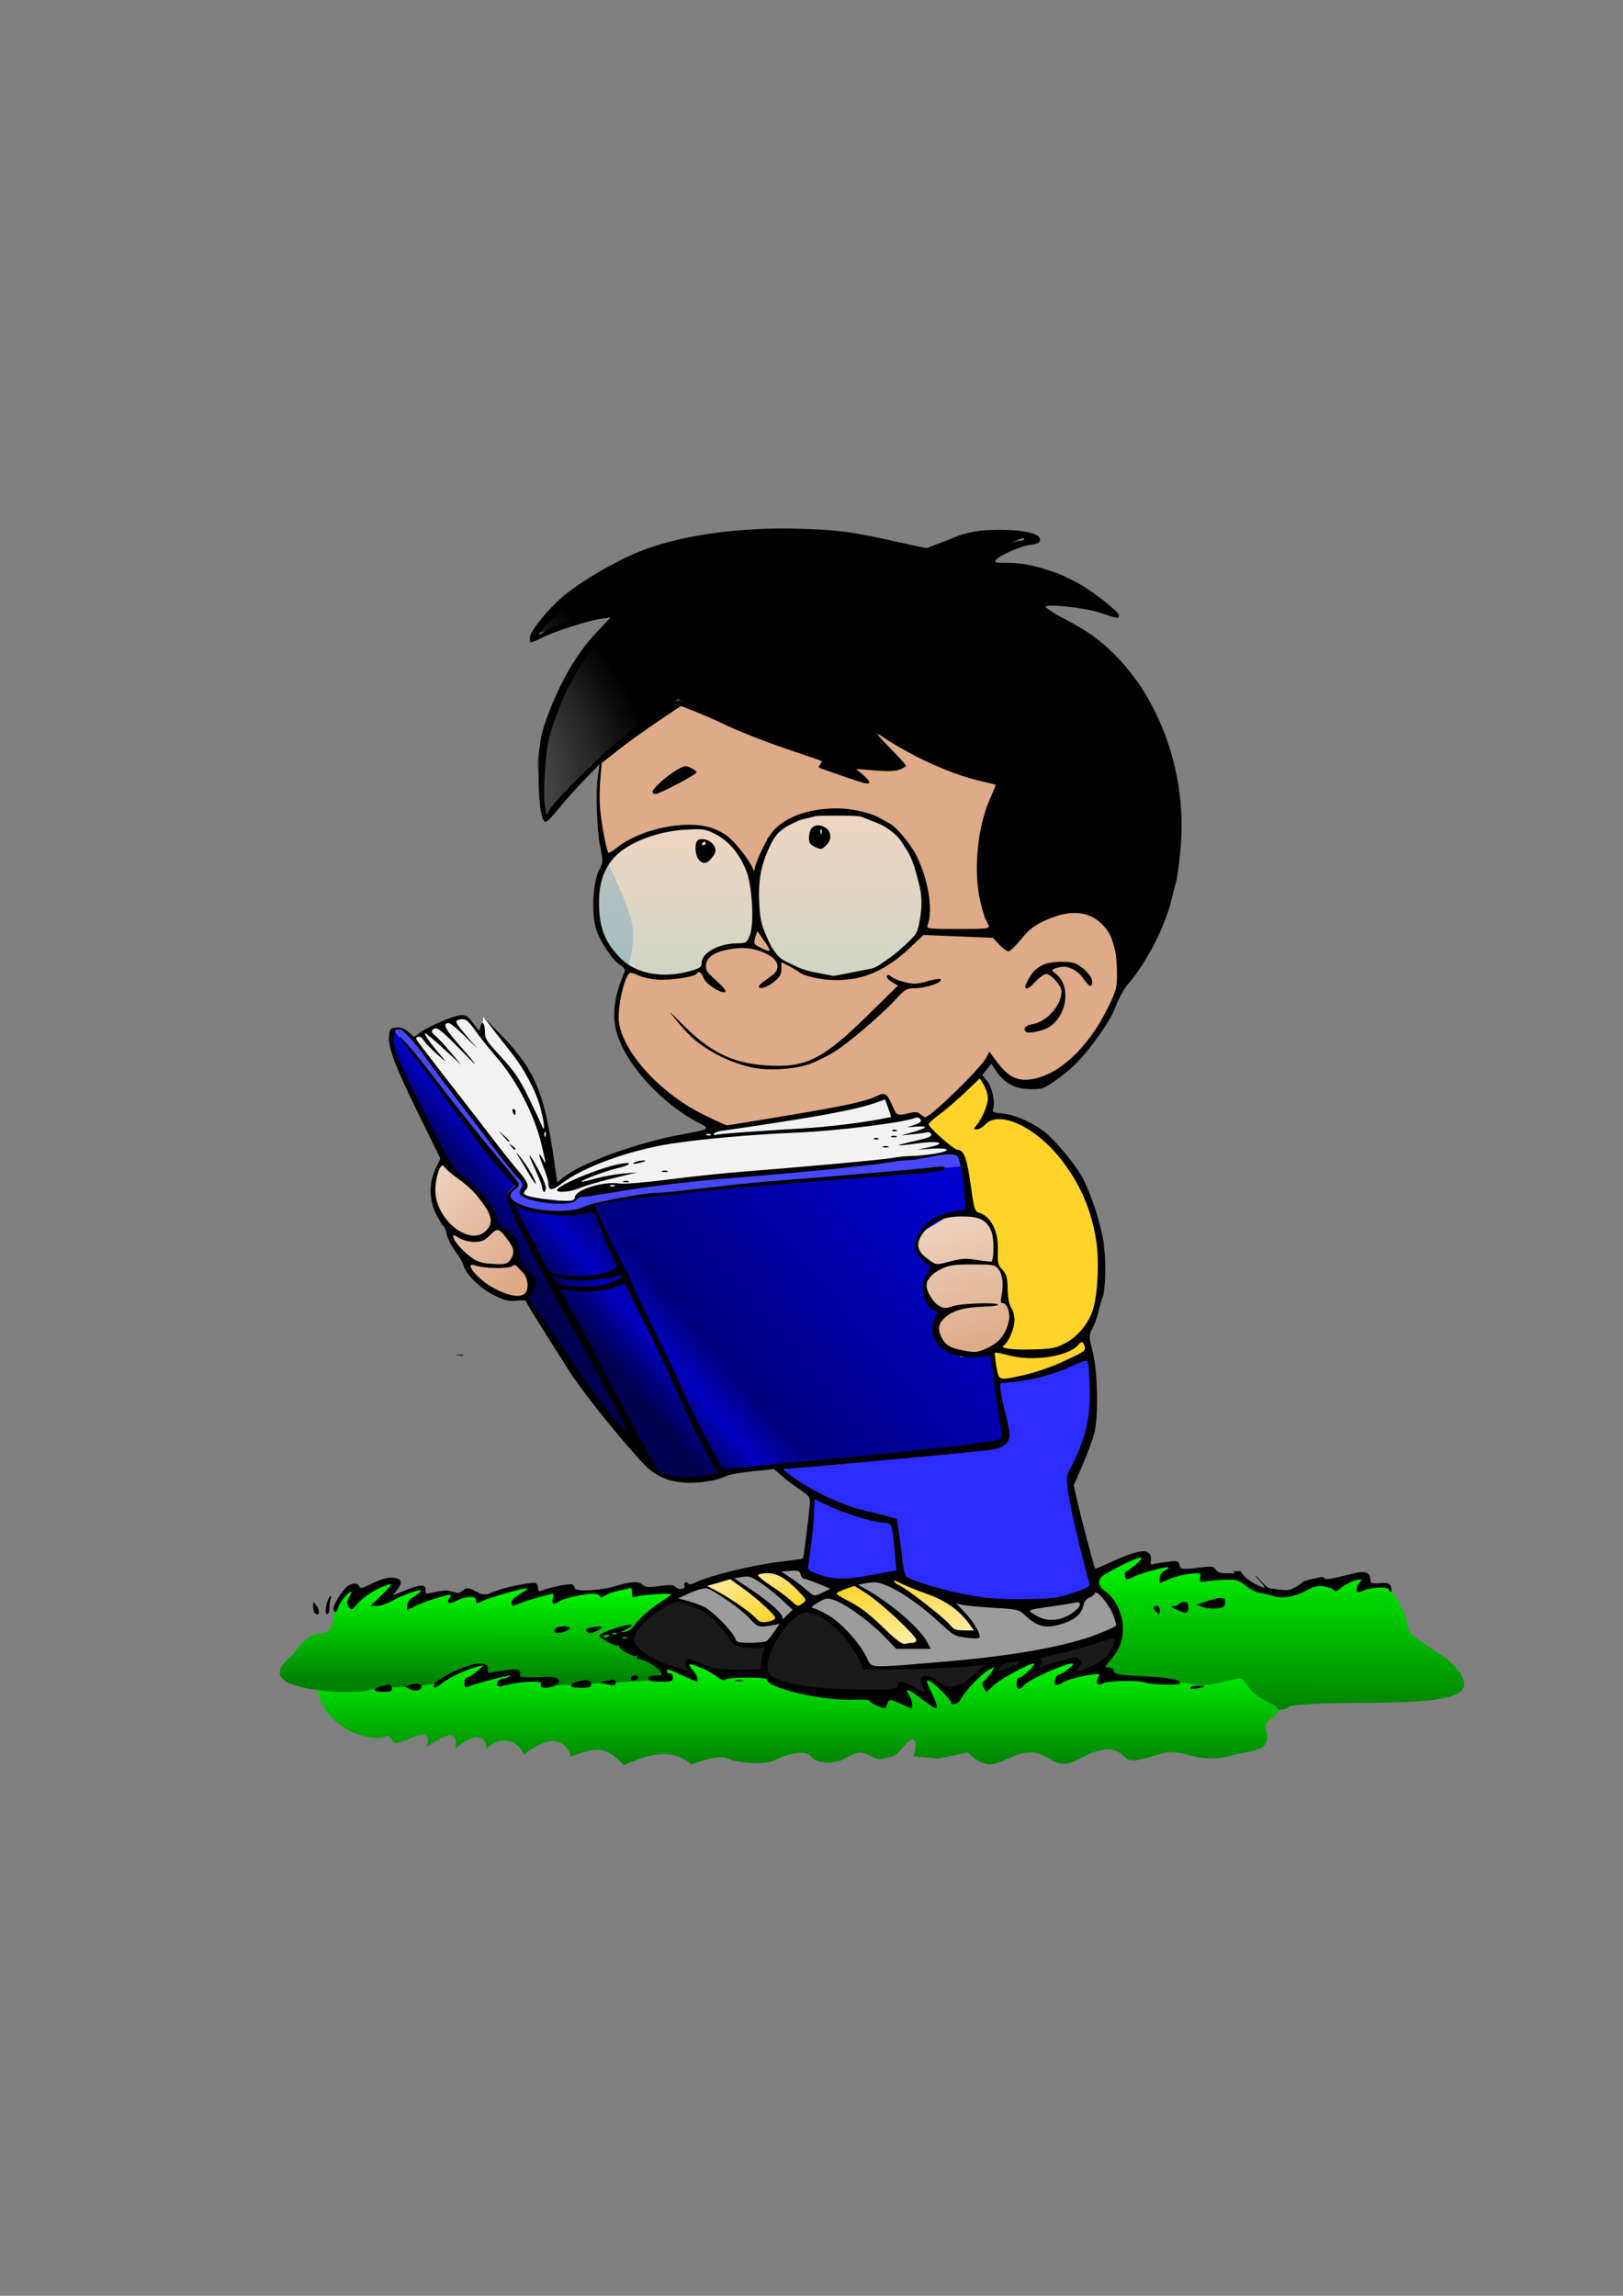
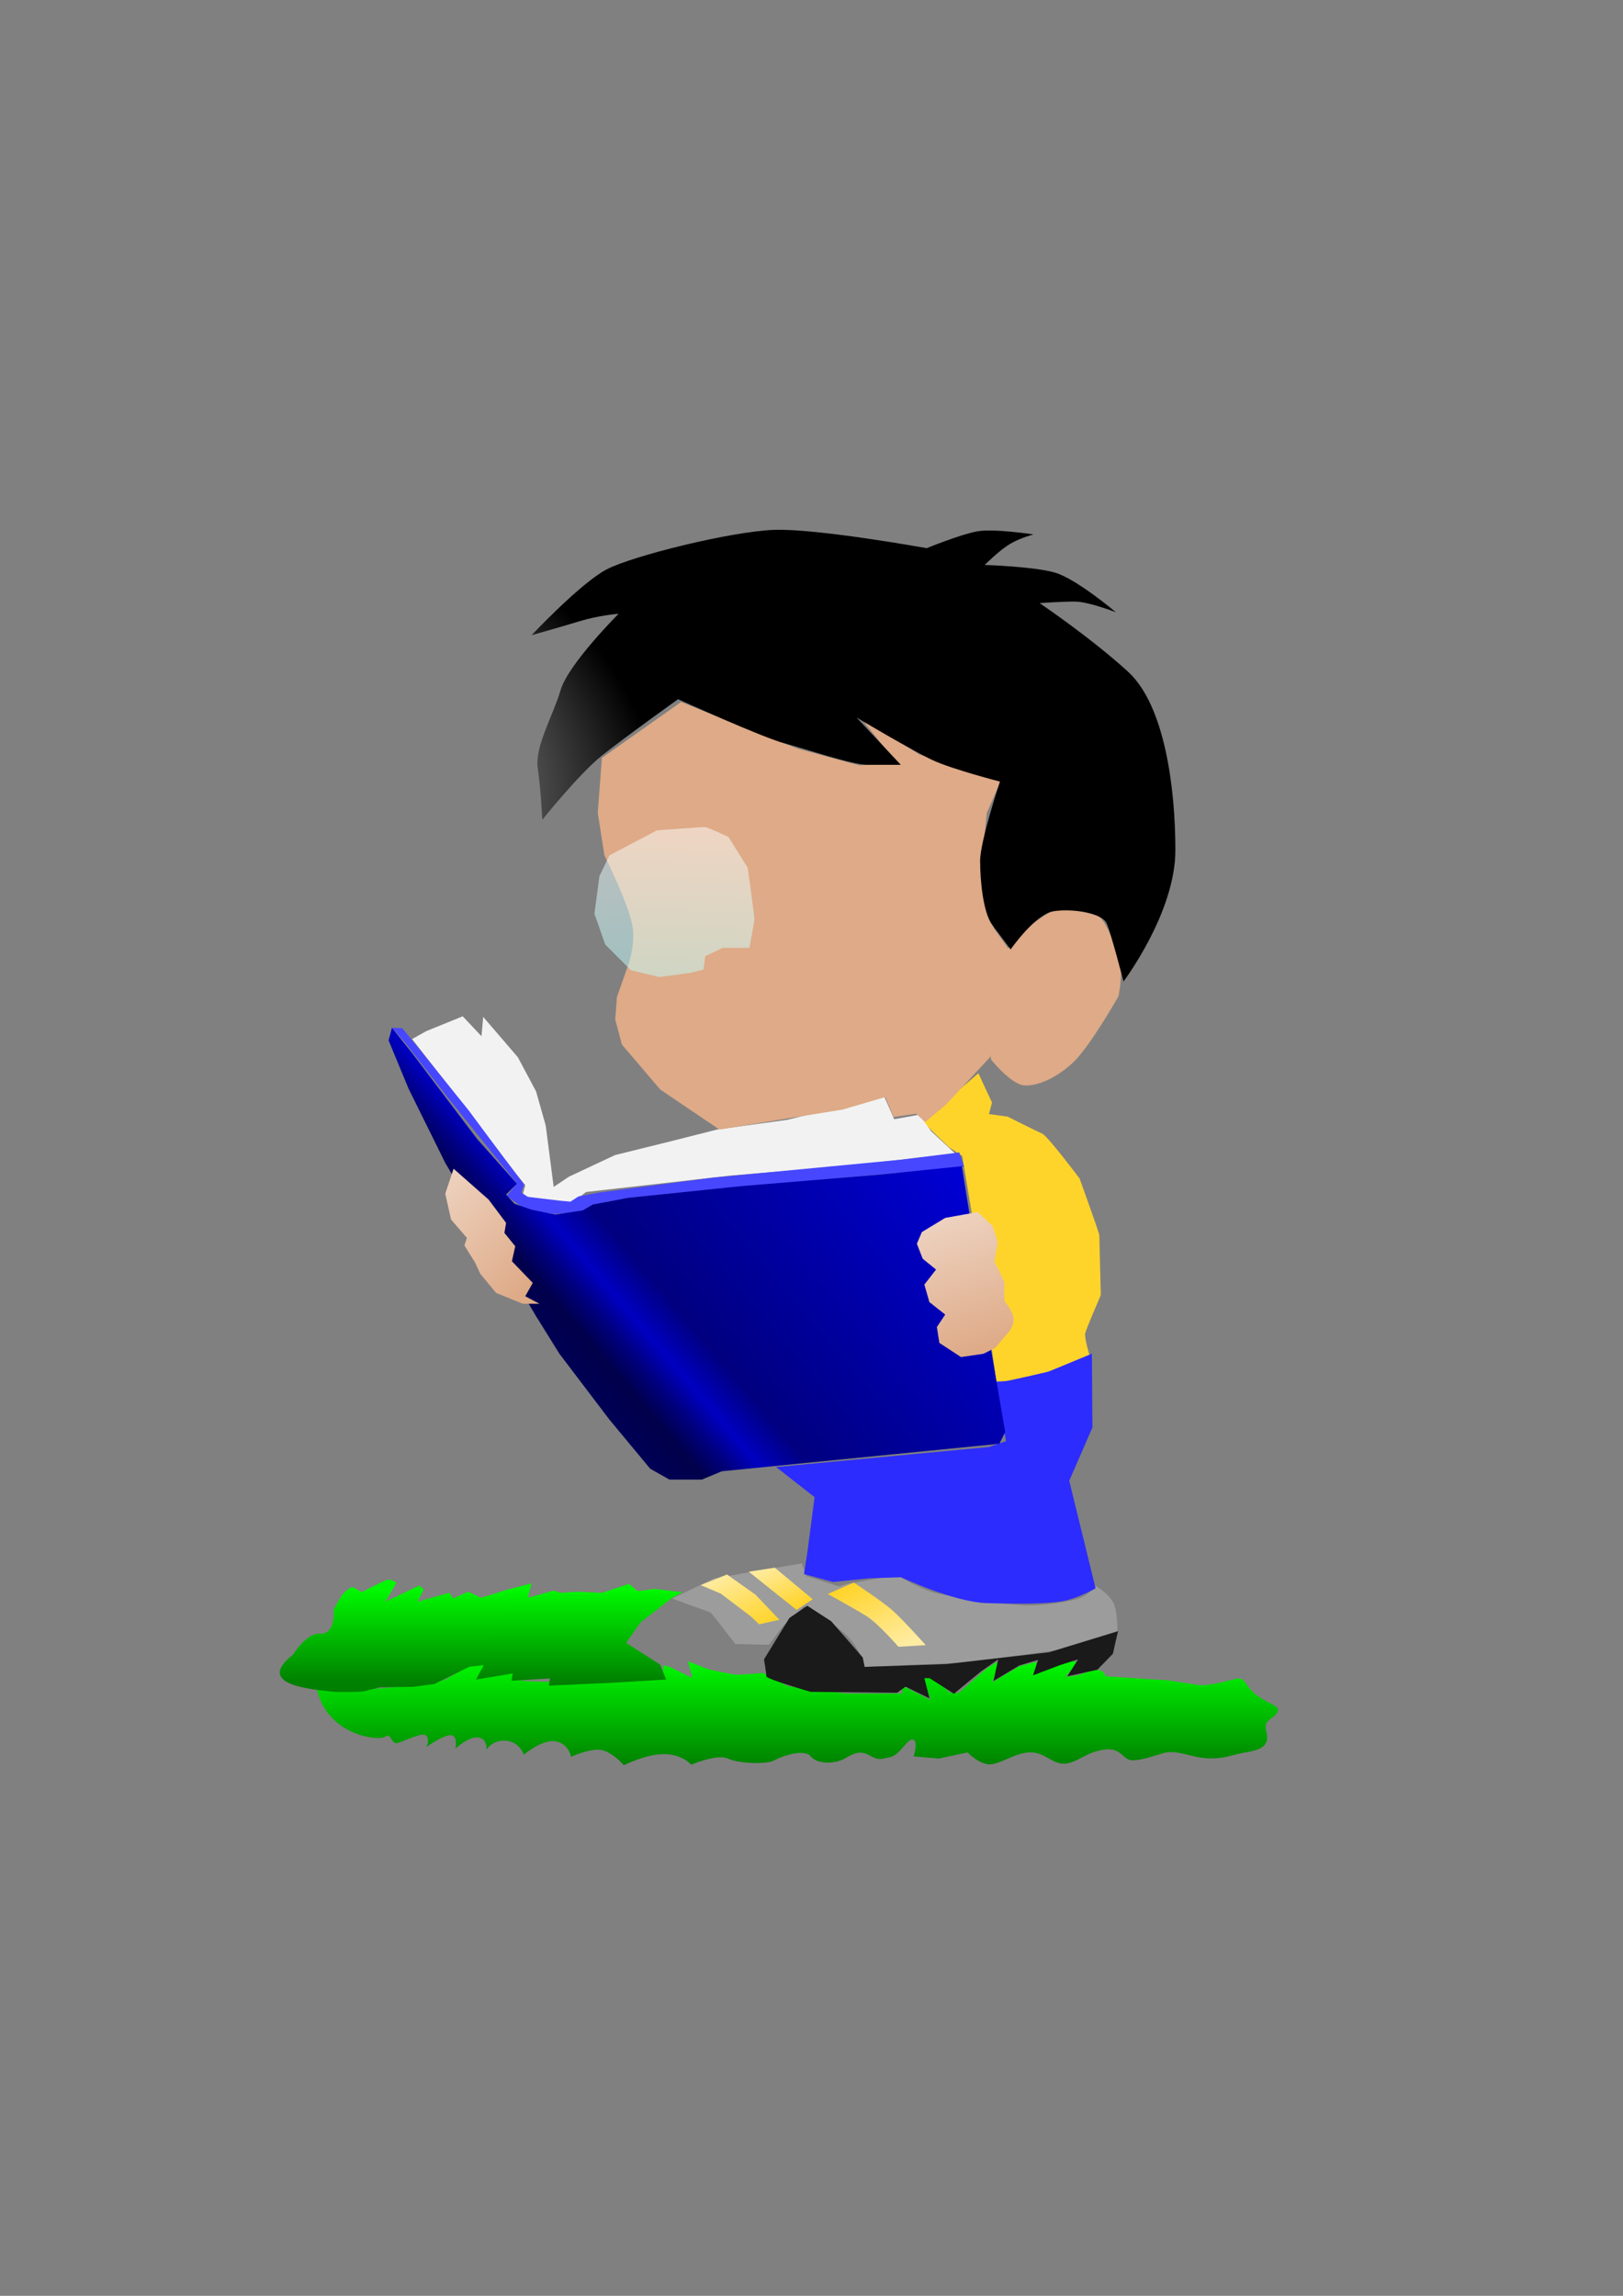
<svg xmlns="http://www.w3.org/2000/svg" xmlns:xlink="http://www.w3.org/1999/xlink" width="793.701" height="1122.52">
  <rect width="100%" height="100%" fill="#808080" stroke="none" />
  <title>nice</title>
  <defs>
    <linearGradient id="linearGradient4720">
      <stop stop-color="#00f800" id="stop4722" offset="0" />
      <stop stop-color="#008000" id="stop4724" offset="1" />
    </linearGradient>
    <linearGradient id="linearGradient4696">
      <stop stop-color="#ffeca3" id="stop4698" offset="0" />
      <stop stop-color="#ffd42a" id="stop4700" offset="1" />
    </linearGradient>
    <linearGradient id="linearGradient4684">
      <stop stop-color="#ffffff" id="stop4686" offset="0" />
      <stop stop-color="#9c9c9c" id="stop4688" offset="1" />
    </linearGradient>
    <linearGradient id="linearGradient4670">
      <stop stop-color="#959595" id="stop4672" offset="0" />
      <stop stop-color="#1a1a1a" id="stop4674" offset="1" />
    </linearGradient>
    <linearGradient id="linearGradient4540">
      <stop stop-color="#fff5cc" id="stop4542" offset="0" />
      <stop stop-color="#ffd42a" id="stop4544" offset="1" />
    </linearGradient>
    <linearGradient id="linearGradient4530">
      <stop stop-color="#acacff" id="stop4532" offset="0" />
      <stop stop-color="#2c2cff" id="stop4534" offset="1" />
    </linearGradient>
    <linearGradient id="linearGradient4520">
      <stop stop-color="#a5a5a5" id="stop4522" offset="0" />
      <stop stop-color="#f2f2f2" id="stop4524" offset="1" />
    </linearGradient>
    <linearGradient id="linearGradient4488">
      <stop stop-color="#000080" id="stop4490" offset="0" />
      <stop stop-color="#00004b" offset="0.272" id="stop4502" />
      <stop stop-color="#000080" offset="0.311" id="stop4500" />
      <stop stop-color="#0000c1" offset="0.348" id="stop4498" />
      <stop stop-color="#000080" offset="0.409" id="stop4496" />
      <stop stop-color="#0000ea" id="stop4492" offset="1" />
    </linearGradient>
    <linearGradient id="linearGradient4474">
      <stop stop-color="#c2ffff" stop-opacity="0.5" id="stop4476" offset="0" />
      <stop stop-color="#ffffff" stop-opacity="0.5" id="stop4478" offset="1" />
    </linearGradient>
    <linearGradient id="linearGradient4460">
      <stop stop-color="#edd1be" id="stop4462" offset="0" />
      <stop stop-color="#deaa87" id="stop4464" offset="1" />
    </linearGradient>
    <linearGradient id="linearGradient3942">
      <stop stop-color="#dedede" id="stop3944" offset="0" />
      <stop stop-color="#000000" id="stop3946" offset="1" />
    </linearGradient>
    <radialGradient gradientUnits="userSpaceOnUse" gradientTransform="matrix(1.095,0.364,-0.265,0.797,34.573,-76.94)" r="157.904" fy="253.375" fx="416.168" cy="253.375" cx="416.168" id="radialGradient3948" xlink:href="#linearGradient3942" />
    <radialGradient gradientUnits="userSpaceOnUse" gradientTransform="matrix(2.107,-0.073,0.045,1.308,-557.311,-108.841)" r="33.507" fy="433.85" fx="488.678" cy="433.85" cx="488.678" id="radialGradient4466" xlink:href="#linearGradient4460" />
    <radialGradient gradientUnits="userSpaceOnUse" gradientTransform="matrix(1,0,0,1.036,0,-14.863)" r="101.354" fy="363.971" fx="348.201" cy="363.971" cx="348.201" id="radialGradient4470" xlink:href="#linearGradient4460" />
    <linearGradient y2="0.013" x2="0.415" y1="0.987" x1="0.403" id="linearGradient4480" xlink:href="#linearGradient4474" />
    <linearGradient y2="0.017" x2="0.532" y1="0.983" x1="0.504" id="linearGradient4484" xlink:href="#linearGradient4474" />
    <linearGradient y2="0.164" x2="1.003" y1="0.786" x1="0.005" id="linearGradient4494" xlink:href="#linearGradient4488" />
    <linearGradient y2="0.966" x2="0.615" y1="0.034" x1="0.403" id="linearGradient4510" xlink:href="#linearGradient4460" />
    <linearGradient y2="0.975" x2="0.748" y1="0.019" x1="0.097" id="linearGradient4514" xlink:href="#linearGradient4460" />
    <radialGradient gradientUnits="userSpaceOnUse" gradientTransform="matrix(0.73,-0.012,0.005,0.293,64.329,365.794)" r="133.25" fy="602.607" fx="249.237" cy="602.607" cx="249.237" id="radialGradient4526" xlink:href="#linearGradient4520" />
    <radialGradient gradientUnits="userSpaceOnUse" gradientTransform="matrix(1,0,0,1.079,0,-48.588)" r="78.125" fy="668.362" fx="463.338" cy="668.362" cx="463.338" id="radialGradient4536" xlink:href="#linearGradient4530" />
    <radialGradient gradientUnits="userSpaceOnUse" gradientTransform="matrix(1.246,-0.725,1.147,1.97,-752.011,-189.972)" r="44.12" fy="549.666" fx="486.877" cy="549.666" cx="486.877" id="radialGradient4546" xlink:href="#linearGradient4540" />
    <radialGradient gradientUnits="userSpaceOnUse" gradientTransform="matrix(1.04,0,0,0.266,-16.137,565.856)" r="87.08" fy="778.559" fx="407.377" cy="778.559" cx="407.377" id="radialGradient4676" xlink:href="#linearGradient4670" />
    <radialGradient gradientUnits="userSpaceOnUse" gradientTransform="matrix(1,0,0,0.57,0,328.491)" r="34.764" fy="764.394" fx="324.016" cy="764.394" cx="324.016" id="radialGradient4680" xlink:href="#linearGradient4670" />
    <radialGradient gradientUnits="userSpaceOnUse" gradientTransform="matrix(1.258,-0.12,0.028,0.297,-133.018,582.741)" r="77.061" fy="760.312" fx="431.344" cy="760.312" cx="431.344" id="radialGradient4690" xlink:href="#linearGradient4684" />
    <linearGradient y2="0.005" x2="0.037" y1="0.99" x1="0.853" id="linearGradient4702" xlink:href="#linearGradient4696" />
    <linearGradient y2="0.078" x2="0.177" y1="0.973" x1="0.784" id="linearGradient4704" xlink:href="#linearGradient4696" />
    <linearGradient y2="0.877" x2="0.838" y1="-0.009" x1="0.197" id="linearGradient4710" xlink:href="#linearGradient4696" />
    <linearGradient y2="0.972" x2="0.868" y1="0.058" x1="0.154" id="linearGradient4712" xlink:href="#linearGradient4696" />
    <radialGradient gradientUnits="userSpaceOnUse" gradientTransform="matrix(1,0,0,0.488,0,382.985)" r="41.863" fy="745.274" fx="345.062" cy="745.274" cx="345.062" id="radialGradient4716" xlink:href="#linearGradient4684" />
    <linearGradient y2="0.908" x2="0.588" y1="0.101" x1="0.587" id="linearGradient4726" xlink:href="#linearGradient4720" />
    <linearGradient y2="1" x2="0.428" y1="0.011" x1="0.43" id="linearGradient4730" xlink:href="#linearGradient4720" />
    <linearGradient y2="1.007" x2="0.422" y1="-0.003" x1="0.424" id="linearGradient4734" xlink:href="#linearGradient4720" />
  </defs>
  <g>
    <title>Layer 1</title>
    <g transform="translate(-279 93)" id="layer1">
      <g id="g4736">
-         <path fill="url(#linearGradient4734)" d="m816.081,724.957c0.544,-1.088 8.702,-12.238 9.246,-13.326c0.544,-1.088 0,-14.413 0,-14.413c0,0 -10.878,-14.141 -10.878,-15.229c0,-1.088 -1.088,-5.167 0,-5.711c1.088,-0.544 16.045,-8.43 17.133,-8.43c1.088,0 7.071,-0.544 7.071,-0.544l0.816,5.711l13.597,-0.816l0.816,4.351l18.221,-1.632l2.719,3.263l10.606,0l15.229,8.159l12.51,-1.632l13.869,-4.623l20.396,-3.263l-0.544,7.071l10.878,-1.632l1.632,2.719c0,0 6.236,7.218 8.332,18.356c1.264,6.715 27.324,14.766 27.342,27.935c-2.116,12.303 -61.235,5.956 -85.713,10.003c-0.816,2.719 -8.702,1.36 -9.79,1.36c-1.088,0 -50.311,-13.325 -50.311,-13.325l-33.178,-4.351z" id="path4732" />
        <path fill="url(#linearGradient4730)" d="m464.722,732.571l-10.287,0.427c0,0 -10.127,-3.431 -20.436,0.188c5.453,22.622 30.179,25.056 33.17,23.044c3.263,-2.448 2.991,3.807 6.255,2.991c3.263,-0.816 12.51,-5.711 14.141,-3.535c1.632,2.176 0,5.439 0,5.439c0,0 8.43,-5.983 11.966,-5.711c3.535,0.272 2.176,6.527 2.176,6.527c0,0 6.527,-5.983 11.15,-5.439c4.623,0.544 4.079,5.983 4.079,5.983c0,0 2.72,-4.895 9.518,-4.351c6.799,0.544 8.702,6.799 8.702,6.799c0,0 8.974,-7.615 15.501,-6.527c6.527,1.088 7.615,7.615 7.615,7.615c0,0 7.343,-3.535 13.325,-3.535c5.983,0 12.51,7.615 12.51,7.615c0,0 10.606,-5.439 19.58,-5.439c8.974,0 13.326,5.167 13.326,5.167c0,0 12.782,-5.439 17.949,-2.991c5.167,2.448 19.036,2.991 22.844,0.816c3.807,-2.176 14.685,-5.711 17.677,-1.904c2.991,3.807 11.422,3.807 16.045,1.36c4.623,-2.448 7.615,-4.623 12.51,-1.904c4.895,2.719 5.983,1.904 10.606,0.816c4.623,-1.088 8.158,-9.246 10.878,-8.43c2.719,0.816 0.272,8.159 0.272,8.159l12.238,1.088l14.141,-2.991c0,0 6.527,6.799 12.238,5.711c5.711,-1.088 12.51,-6.255 19.58,-5.711c7.071,0.544 10.878,7.071 17.677,5.167c6.799,-1.904 8.702,-5.167 17.133,-6.527c8.43,-1.36 9.246,4.895 13.598,5.167c4.351,0.272 10.878,-2.176 15.773,-3.535c4.895,-1.36 10.878,0.816 16.045,1.904c5.167,1.088 11.15,1.088 17.677,-0.816c6.527,-1.904 13.597,-1.632 16.045,-5.711c2.448,-4.079 -2.176,-8.43 1.632,-11.422c3.807,-2.991 7.071,-5.167 1.36,-7.887c-5.711,-2.719 -9.518,-5.439 -12.238,-9.518c-2.719,-4.079 -3.535,-3.263 -10.062,-1.632c-6.527,1.632 -10.062,1.904 -12.238,1.904c-2.176,0 -16.045,-2.448 -17.405,-2.448c-1.36,0 -29.371,-1.904 -29.371,-1.904c0,0 -0.272,-2.448 -3.263,-2.991c-2.991,-0.544 -8.974,2.448 -11.422,2.72c-2.448,0.272 -4.895,0.544 -4.895,0.544l5.983,-7.071c0,0 -3.263,-0.816 -4.351,-0.816c-1.088,0 -16.589,6.255 -16.589,6.255l0.816,-5.711l-8.43,2.176l-13.326,7.887c0,0 4.623,-10.334 3.535,-10.334c-1.088,0 -7.071,4.351 -7.071,4.351l-12.782,11.15c0,0 -4.623,0.272 -5.167,-0.816c-0.544,-1.088 -8.43,-6.799 -9.518,-6.799c-1.088,0 -2.719,0.544 -2.719,0.544l3.807,10.606l-14.413,-7.343l0.544,4.079c0,0 -24.475,0 -26.651,0c-2.176,0 -28.011,-3.263 -29.099,-3.535c-1.088,-0.272 -12.51,-6.527 -12.51,-6.527c0,0 -11.422,1.088 -13.597,0.816c-2.176,-0.272 -11.422,-2.176 -12.51,-2.448c-1.088,-0.272 -10.606,-4.079 -10.606,-4.079l1.632,5.711l0.544,2.448l-10.606,-5.167l-3.535,-1.088l-0.272,5.983c0,0 -30.73,0 -31.818,0.272c-1.088,0.272 -25.019,1.904 -25.019,1.904c0,0 -15.501,-0.272 -15.773,-1.36c-0.272,-1.088 0.544,-4.079 -0.816,-4.079c-1.36,0 -14.413,2.991 -14.413,2.991c0,0 2.448,-5.983 1.36,-6.255c-1.088,-0.272 -6.527,0 -6.527,0l-13.869,7.887c0,0 -13.054,2.176 -14.413,2.448c-1.36,0.272 -17.133,1.632 -17.133,1.632z" id="path4728" />
        <path fill="url(#linearGradient4726)" d="m612.663,685.524l-13.597,-1.632l-8.159,1.088l-4.351,-3.535l-13.054,4.351l-12.51,-0.544l-7.887,0.544l-3.263,-1.088l-12.782,3.535l1.904,-7.071l-12.51,3.263l-12.238,3.807l-6.255,-2.991l-7.343,3.263l-1.904,-2.719l-15.501,4.351l2.991,-5.983l-2.176,-1.904l-16.589,7.886l5.439,-9.246c0,0 -2.72,-2.176 -4.895,-1.36c-2.176,0.816 -12.238,5.983 -12.238,5.983c0,0 -2.991,-2.176 -4.351,-2.448c-1.36,-0.272 -5.167,3.807 -5.167,3.807l-4.079,7.071c0,0 1.312,12.335 -6.774,11.829c-6.544,-0.409 -13.075,10.244 -13.075,10.244c-18.974,14.788 8.595,16.967 20.259,18.202c0,0 12.099,0.245 14.547,-0.299c2.448,-0.544 7.615,-1.904 7.615,-1.904l16.589,-0.272l10.062,-1.36l17.133,-8.43l7.071,-0.816l-3.807,7.071l17.949,-2.991l-0.544,3.535l18.765,-1.088l-0.544,3.535l29.643,-1.36l27.739,-1.632l-2.991,-7.343l-16.589,-10.606l7.071,-10.062l15.501,-11.966l4.895,-2.719z" id="path4718" />
        <path fill="url(#radialGradient4716)" stroke-width="1px" d="m655.059,711.211l-16.446,-0.371c0,0 -11.624,-15.21 -12.242,-15.457c-0.618,-0.247 -18.672,-6.801 -18.672,-6.801l20.651,-9.893l42.785,-7.296l2.102,6.183l17.188,5.441l-17.312,8.532l-11.253,10.511l-6.801,9.151z" id="path4714" />
        <path fill="url(#linearGradient4712)" stroke-width="1px" d="m660.129,698.969l-11.624,-12.242l-13.973,-9.892l-12.86,5.194l9.892,4.204l14.962,11.376l3.71,3.586l9.893,-2.226z" id="path4706" />
        <path fill="url(#linearGradient4710)" stroke-width="1px" d="m668.538,694.147l-23.371,-18.672l12.737,-1.979l18.548,15.457l-7.914,5.194z" id="path4708" />
        <path fill="url(#radialGradient4690)" stroke-width="1px" d="m814.52,682.234c0,0 8.162,4.7 9.646,10.141c1.484,5.442 1.237,12.615 1.237,12.615l-28.197,8.657l-45.511,6.184l-50.211,2.226c0,0 -1.237,-8.904 -9.152,-16.077c-7.915,-7.173 -20.035,-13.604 -20.035,-13.604c0,0 13.109,-9.646 22.014,-11.131c8.904,-1.484 23.25,-4.205 23.25,-4.205c0,0 10.388,6.678 19.293,8.904c8.904,2.226 33.886,5.442 42.543,5.936c8.657,0.495 23.498,-1.731 28.197,-3.71c4.7,-1.979 6.926,-5.936 6.926,-5.936z" id="path4682" />
        <path fill="url(#linearGradient4704)" stroke-width="1px" d="m696.51,680.791c0,0 13.508,8.873 18.54,13.243c5.032,4.37 16.686,17.348 16.686,17.348l-13.375,0.795c0,0 -9.932,-11.389 -15.361,-14.832c-5.429,-3.443 -19.202,-10.991 -19.202,-10.991l12.713,-5.562z" id="path4692" />
-         <path fill="url(#linearGradient4702)" stroke-width="1px" d="m757.162,706.349c0,0 -3.84,-6.356 -5.959,-9.005c-2.119,-2.649 -13.64,-11.256 -13.64,-11.256l-22.91,-8.74l-3.575,1.589c0,0 14.832,9.005 19.069,12.978c4.238,3.973 15.891,13.507 15.891,13.507l11.124,0.927z" id="path4694" />
-         <path fill="url(#radialGradient4680)" stroke-width="1px" d="m656.071,710.52l-4.599,14.948l-20.466,0.69l-15.637,-6.899l0,2.07l2.76,5.979l-20.007,-7.129l-10.578,-8.739l2.76,-9.428l19.317,-13.338l14.488,5.749l9.428,8.739l5.979,8.969l16.557,-1.61z" id="path4678" />
        <path fill="url(#radialGradient4676)" stroke-width="1px" d="m825.782,704.541c-0.46,1.61 -2.53,11.038 -2.53,11.038l-7.589,7.819l-14.718,3.219l5.289,-8.279l-8.738,2.76l-13.338,5.059l2.53,-7.589l-9.198,2.76l-12.648,7.589l2.3,-10.578l-8.509,5.979l-13.108,10.808l-11.958,-7.589l-2.53,0l2.53,9.888l-11.728,-5.749l-4.139,2.99l-42.313,-0.46c0,0 -21.616,-6.209 -21.616,-7.589c0,-1.38 -1.15,-8.279 -1.15,-8.279l12.418,-20.237l8.738,-5.979l11.728,7.589l15.407,17.707l0.92,4.599l40.013,-1.38l50.132,-5.749l33.804,-10.348z" id="path4668" />
        <path fill="url(#radialGradient4546)" stroke-width="1px" d="m766.319,583.084l22.672,-4.436l22.919,-8.625c0,0 -2.711,-8.872 -2.218,-11.09c0.493,-2.218 7.64,-18.729 7.64,-18.729c0,0 -0.739,-28.34 -0.739,-29.326c0,-0.986 -9.611,-27.601 -9.611,-27.601c0,0 -15.526,-20.701 -18.236,-21.933c-2.711,-1.232 -17.004,-8.379 -17.004,-8.379l-9.118,-1.232l1.479,-5.668l-6.654,-14.293l-27.355,23.658l13.061,12.568l6.407,4.189l8.133,48.795l8.625,62.103z" id="path4538" />
        <path fill="url(#radialGradient4536)" stroke-width="1px" d="m814.781,683.602l-12.892,-52.599l11.345,-26.042l-0.258,-36.098l-21.143,8.767l-20.112,4.641l-5.672,0.258l4.899,29.136l-8.251,2.836l-104.167,9.798l18.822,14.697l-3.352,25.784l-1.805,11.861l14.181,3.868l17.533,-1.805l15.728,-0.516c0,0 25.784,12.118 41.77,12.634c15.986,0.516 32.746,0.516 39.965,-1.547c7.219,-2.063 13.408,-5.672 13.408,-5.672z" id="path4528" />
        <path fill="url(#radialGradient4526)" stroke-width="1px" d="m746.037,470.921l-11.676,-10.842l-5.838,-8.062l-12.232,2.224l-5.004,-11.398l-47.262,11.676l-34.195,4.726l-21.963,5.56l-28.079,6.95l-22.519,10.564l-7.506,5.004l-3.892,-30.025l-4.726,-16.681l-8.896,-16.681l-16.959,-19.739l-0.834,9.452l-9.174,-9.73l-17.793,7.228l-6.95,3.892l27.523,35.307l23.353,30.581l4.448,5.56l-1.39,5.282l18.905,3.614l5.282,-0.278l6.95,-5.282l70.893,-8.062l59.772,-5.004l49.764,-5.838z" id="path4518" />
        <path fill="#4747ff" stroke-width="1px" d="m750.456,477.483l-74.76,6.775l-71.255,6.542l-28.502,3.738l-11.214,4.906l-14.718,1.168c0,0 -14.251,-2.336 -15.186,-3.037c-0.935,-0.701 -7.943,-5.841 -7.943,-5.841l4.906,-6.074l-34.576,-42.987l-20.325,-26.166l-6.308,-7.009l5.14,0.234l8.41,10.279l24.063,29.904l17.522,23.596l9.579,12.616l-1.402,3.972l3.271,2.103l15.653,1.869l5.14,0.467l3.972,-2.57l10.046,-1.869l55.135,-7.242l92.982,-8.878l28.035,-3.504l2.336,7.009z" id="path4516" />
        <path fill="url(#linearGradient4494)" stroke-width="1px" d="m632.03,626.361l135.694,-13.447l2.852,-5.705l-6.927,-40.342l-14.262,-89.648l-39.934,4.075l-68.458,5.705l-55.011,5.705l-17.115,3.26l-4.89,2.852l-13.447,2.037l-11.817,-2.445l-8.15,-2.852l-4.075,-4.482l5.297,-5.297l-19.56,-22.005l-31.784,-41.971l-9.78,-12.225l-1.63,6.112l9.78,23.634l17.93,36.267l44.416,74.978l11.41,18.337l24.449,32.192l19.967,24.042l9.372,5.297l15.892,0l9.78,-4.075z" id="path4486" />
-         <path fill="url(#linearGradient4514)" stroke-width="1px" d="m535.862,540.788l3.667,-6.52l-10.187,-10.595l1.63,-7.335l-5.297,-6.52l-6.927,-3.667l0.815,-4.89l-8.557,-11.41l-17.115,-15.077l-4.075,12.225l2.852,12.632l7.742,8.965l-1.222,3.667l5.297,8.557l2.445,5.297l7.742,9.372l13.04,5.297l8.15,0z" id="path4512" />
+         <path fill="url(#linearGradient4514)" stroke-width="1px" d="m535.862,540.788l3.667,-6.52l-10.187,-10.595l1.63,-7.335l-5.297,-6.52l0.815,-4.89l-8.557,-11.41l-17.115,-15.077l-4.075,12.225l2.852,12.632l7.742,8.965l-1.222,3.667l5.297,8.557l2.445,5.297l7.742,9.372l13.04,5.297l8.15,0z" id="path4512" />
        <path fill="url(#linearGradient4510)" stroke-width="1px" d="m765.687,566.052l6.927,-8.15c0,0 3.26,-4.075 1.63,-8.15c-1.63,-4.075 -4.075,-6.52 -4.075,-6.52l0,-9.372l-2.852,-6.112l-2.037,-3.667l1.63,-9.78l-2.445,-7.742l-7.335,-6.927l-15.892,2.852l-11.41,6.927l-2.445,5.705l2.852,7.335l6.52,5.297l-5.705,7.335l2.445,8.557l7.742,6.112l-4.075,6.112l1.222,7.742l10.595,6.927l11.002,-1.63l5.705,-2.852z" id="path4504" />
        <path fill="url(#radialGradient4470)" stroke-width="1px" d="m763.242,423.838l-21.597,23.227l-10.187,8.557l-4.482,-4.075l-11.002,1.63l-4.075,-9.78l-20.782,6.112l-60.309,9.78l-28.932,-19.56l-18.745,-22.004l-3.26,-12.225l0.815,-11.002l4.89,-13.855c0,0 4.075,-9.78 2.852,-19.967c-1.223,-10.187 -13.855,-35.452 -13.855,-35.452l-3.26,-20.782l2.037,-26.894l38.712,-27.302l57.049,22.819l30.154,8.15l18.337,-1.222l-18.745,-23.227l29.747,19.152l39.934,12.632l-6.927,15.892l-2.852,26.894l6.112,29.339l8.15,11.41l-9.78,51.751z" id="path4468" />
        <path fill="url(#linearGradient4484)" stroke-width="1px" d="m645.477,370.457c0,0 2.445,-12.632 2.445,-14.262c0,-1.63 -3.26,-24.857 -3.26,-24.857l-9.372,-15.077c0,0 -10.187,-4.89 -11.817,-4.89c-1.63,0 -23.227,1.63 -23.227,1.63l-23.227,12.225l-4.89,10.187l-2.445,18.337l5.297,15.077l12.632,12.632l13.855,3.26l15.077,-2.037l6.52,-1.63l0.815,-6.52l8.557,-4.075l13.04,0z" id="path4482" />
-         <path fill="url(#linearGradient4480)" stroke="#000000" stroke-width="1px" d="m729.42,362.715l2.037,-13.855l-5.705,-22.004l-9.372,-14.67l-17.522,-6.927l-16.707,-0.815l-17.93,4.482l-9.372,8.15l-6.112,19.56l0.408,18.745l6.112,14.262l3.26,5.705l13.447,6.52l14.67,2.852l20.782,-4.075l15.485,-11.002l6.52,-6.927z" id="path4472" />
        <path fill="url(#radialGradient4466)" stroke-width="1px" d="m763.649,425.061c0,0 9.78,12.225 16.3,12.632c6.52,0.408 15.892,-3.667 24.042,-11.41c8.15,-7.742 22.005,-32.192 22.005,-32.192c0,0 1.222,-5.705 1.222,-12.225c0,-6.52 -6.927,-24.857 -11.41,-27.302c-4.482,-2.445 -16.3,-5.705 -23.227,-1.63c-6.927,4.075 -15.892,10.595 -21.19,18.745c-5.297,8.15 -10.187,21.597 -10.187,28.932c0,7.335 2.445,24.449 2.445,24.449z" id="path4458" />
        <path fill="url(#radialGradient3948)" stroke-width="1px" d="m828.433,386.886c0,0 25.364,-33.57 25.364,-64.155c0,-30.586 -5.222,-70.869 -23.126,-87.281c-17.904,-16.412 -43.268,-33.57 -43.268,-33.57c0,0 10.444,-0.746 17.158,-0.746c6.714,0 20.142,5.222 20.142,5.222c0,0 -19.396,-16.412 -29.84,-19.396c-10.444,-2.984 -34.316,-3.73 -34.316,-3.73c0,0 7.46,-7.46 12.682,-10.444c5.222,-2.984 11.19,-4.476 11.19,-4.476c0,0 -19.396,-2.984 -27.602,-1.492c-8.206,1.492 -24.618,8.206 -24.618,8.206c0,0 -53.711,-9.698 -74.599,-8.952c-20.888,0.746 -69.377,12.682 -82.059,19.396c-12.682,6.714 -36.554,32.078 -36.554,32.078c0,0 13.428,-3.73 23.126,-6.714c9.698,-2.984 19.396,-3.73 19.396,-3.73c0,0 -24.618,24.618 -28.348,37.3c-3.73,12.682 -12.682,27.602 -11.19,38.046c1.492,10.444 2.238,25.364 2.238,25.364c0,0 17.904,-22.38 29.094,-31.332c11.19,-8.952 37.3,-27.602 37.3,-27.602c0,0 41.03,18.65 52.219,21.634c11.19,2.984 32.824,10.444 40.284,10.444c7.46,0 16.412,0 16.412,0l-21.634,-23.126c0,0 27.602,16.412 37.3,20.888c9.698,4.476 32.824,10.444 32.824,10.444c0,0 -9.698,29.094 -9.698,38.792c0,9.698 1.492,25.364 5.968,31.332c4.476,5.968 8.952,11.936 8.952,11.936c0,0 11.936,-17.158 20.888,-18.65c8.952,-1.492 23.872,0.746 26.11,5.968c2.238,5.222 8.206,28.348 8.206,28.348z" id="path3940" />
-         <path fill="#000000" d="m663.719,165.406c-27.76,-0.155 -54.147,3.991 -72.594,11.5c-11.636,4.737 -28.453,14.651 -36.688,21.625c-7.805,6.61 -16.312,17.206 -16.312,20.312c0,2.916 -0.012,2.924 5.781,0c6.039,-3.048 23.094,-8.507 29.094,-9.312l4.625,-0.625l-7.156,7.562c-9.995,10.561 -18.971,26.502 -25.031,44.438c-2.25,6.66 -2.694,9.915 -3,21.812c-0.362,14.088 1.024,25.469 3.219,26.188c0.583,0.191 3.499,-2.683 6.469,-6.406c2.97,-3.723 8.688,-10.156 12.719,-14.281l7.344,-7.5l-0.781,5.5c-1.169,8.171 -0.55,26.848 1.156,35.031c1.441,6.912 1.388,7.354 -0.656,11.344c-3.024,5.903 -3.747,21.466 -1.344,28.812c2.047,6.259 7.824,14.815 11.75,17.438c1.847,1.234 2.589,2.389 2.156,3.375c-5.076,11.566 -6.335,21.098 -3.906,29.594c4.505,15.758 22.099,34.986 40.625,44.438c5.268,2.687 4.995,2.881 -9.062,5.469c-21.616,3.979 -49.146,13.986 -57.562,20.938l-3.031,2.5l-1.25,-8.719c-5.208,-36.542 -9.593,-46.661 -28.469,-65.719l-5.938,-6l4.875,6.344c2.679,3.479 6.52,8.429 8.562,11c6.045,7.608 11.891,18.667 13.906,26.344c2.103,8.011 2.526,13.21 0.719,8.812c-0.565,-1.375 -3.478,-7.543 -6.5,-13.719c-4.436,-9.066 -7.02,-12.873 -13.406,-19.75c-7.145,-7.693 -7.906,-8.914 -7.906,-12.531c0,-4.249 -1.649,-5.544 -2.219,-1.75c-0.304,2.026 -0.628,1.855 -3.312,-1.938c-2.242,-3.167 -3.658,-4.221 -5.719,-4.25c-3.176,-0.044 -15.875,5.26 -20.312,8.5l-3.031,2.219l-2.812,-2.438c-1.98,-1.703 -3.783,-2.338 -5.969,-2.125c-2.843,0.276 -3.183,0.627 -3.469,4.094c-0.48,5.83 2.889,14.721 14.469,38.344l10.594,21.594l-2.375,5.062c-3.327,7.113 -3.157,15.415 0.438,22.375c1.471,2.849 3.064,5.442 3.562,5.75c0.498,0.308 1.203,2.113 1.562,4.031c0.36,1.919 2.205,5.526 4.094,8c1.889,2.474 3.717,5.625 4.062,7c1.1,4.383 8.17,11.278 14.969,14.625c5.258,2.588 7.251,3.072 10.938,2.656c2.482,-0.28 4.531,-0.224 4.531,0.125c0,0.614 5.658,9.787 20.656,33.344c6.689,10.506 22.149,30.013 35.25,44.5c6.433,7.114 11.95,9.998 20.938,10.938c6.375,0.666 16.772,-0.889 21.156,-3.156c1.39,-0.719 7.22,-1.768 12.969,-2.344l10.438,-1.062l4.031,3.531c2.219,1.927 6.2,4.891 8.812,6.594c3.622,2.361 4.75,3.706 4.75,5.656c0,2.604 -3.068,27.433 -3.438,27.844c-0.21,0.233 -3.48,0.739 -12.062,1.781c-13.099,1.591 -34.315,6.856 -40.719,10.125c-1.749,0.893 -2.906,1.032 -3.312,0.375c-0.344,-0.557 -1.042,-0.759 -1.562,-0.438c-0.521,0.322 -0.694,1.015 -0.375,1.531c1.004,1.624 -2.625,2.25 -4.156,0.719c-1.177,-1.177 -2.736,-1.272 -8.031,-0.562c-5.499,0.737 -6.876,0.606 -8.375,-0.75c-1.94,-1.755 -5.532,-1.504 -13.969,1c-6.903,2.049 -19,2.59 -19,0.844c0,-0.769 -0.628,-1.62 -1.375,-1.906c-1.312,-0.503 -11.297,1.554 -14.875,3.062c-1.329,0.56 -1.75,0.238 -1.75,-1.281c0,-1.1 -0.562,-2.215 -1.25,-2.469c-1.179,-0.435 -11.399,1.372 -15.938,2.812c-0.31,0.098 -0.499,0.116 -0.594,0.062c-0.007,-0.004 -0.025,0.005 -0.031,0c-0.174,0.067 -0.283,0.154 -0.469,0.219c-0.154,0.082 -0.337,0.096 -0.5,0.156c-0.023,0.016 -0.039,0.047 -0.062,0.062c-0.203,0.096 -0.259,0.165 -0.5,0.188c-0.098,0.009 -0.214,-0.033 -0.312,-0.031c-0.01,0 0.018,0.03 0.031,0.031c-0.012,0.007 -0.021,0.023 -0.031,0.031c-0.097,0.164 -0.478,0.219 -0.594,0.25c-0.161,0.043 0.051,-0.024 -0.062,0.031c-0.052,0.025 -0.102,0.041 -0.156,0.062c0.04,0.06 -0.595,0.202 -0.625,0.281c-0.243,0.163 -0.529,0.183 -0.812,0.156c-0.115,0.061 -0.224,0.107 -0.344,0.156c-0.061,0.025 -0.126,0.071 -0.188,0.094c-0.281,0.26 -0.405,0.177 -0.75,0.188c-0.044,0.001 0.051,0.029 0.125,0.031c-0.026,0.011 -0.069,0.05 -0.094,0.062c-0.067,0.066 -0.066,0.084 -0.188,0.125c-0.212,0.072 -0.332,0.096 -0.469,0.094c-0.01,0.009 -0.025,0.023 -0.031,0.031c-0.028,0.035 -0.062,0.061 -0.094,0.094c-0.068,0.07 -0.131,0.144 -0.219,0.188c-0.286,0.141 -0.39,0.158 -0.625,0.188c-0.273,0.031 -0.539,0.001 -0.812,0c-0.254,0.008 -0.505,0.012 -0.75,-0.062c-0.109,0.022 -0.211,0.031 -0.344,0.031c-0.41,0 -0.412,0.013 -0.812,-0.062c-0.082,-0.016 -0.176,-0.024 -0.25,-0.062c-0.061,-0.031 -0.099,-0.087 -0.156,-0.125c-0.245,-0.027 -0.593,-0.051 -0.781,-0.156c-0.111,-0.062 -0.212,-0.172 -0.312,-0.25c-0.087,-0.015 -0.07,-0.038 -0.125,-0.125c-0.283,-0.144 -0.188,-0.244 -0.312,-0.156c-0.05,-0.031 -0.073,-0.066 -0.125,-0.094c-0.009,-0.005 0.01,0.033 0,0.031c-0.043,-0.01 -0.083,-0.05 -0.125,-0.062c-0.193,-0.056 -0.327,-0.118 -0.5,-0.219c-0.163,-0.062 -0.213,-0.104 -0.312,-0.156c-0.08,-0.017 -0.173,-0.034 -0.25,-0.062c-0.263,-0.102 -0.434,-0.313 -0.656,-0.469c-0.128,-0.091 -0.299,-0.115 -0.438,-0.188c-0.172,-0.091 -0.223,-0.155 -0.375,-0.219c-0.09,0.046 0.007,0.025 -0.25,-0.062c-0.158,-0.051 -0.314,-0.123 -0.469,-0.188c-0.088,-0.008 -0.166,-0.038 -0.25,-0.062c-0.039,0.013 -0.052,-0.005 -0.094,0c-0.406,-0.06 -0.45,-0.064 -0.438,-0.062c0.01,0.008 -0.021,0.001 -0.031,0c-0.019,-0.01 -0.025,-0.033 -0.125,-0.062c-0.087,-0.029 -0.194,-0.034 -0.281,-0.062c-0.009,-0.003 -0.023,0.004 -0.031,0c-0.208,0.05 -0.443,0.006 -0.656,0c-0.124,-0.003 -0.251,-0.001 -0.375,0c-0.009,0.004 -0.019,-0.006 -0.031,0c-0.01,0 -0.021,-0 -0.031,0c-0.043,0 -0.083,-0.011 -0.125,0c-0.038,0.01 0.086,0.03 0.125,0.031c-0.133,0.114 -0.437,0.283 -0.531,0.312c-0.052,0.016 -0.083,0.023 -0.125,0.031c-0.029,0.019 -0.052,0.023 -0.094,0.062c-0.104,0.119 -0.192,0.213 -0.312,0.312c-0.072,0.048 -0.149,0.105 -0.219,0.156c-0.141,0.143 -0.238,0.176 -0.438,0.281c-0.038,0.02 -0.054,0.026 -0.062,0.031c-0.201,0.116 -0.091,0.074 -0.344,0.188c-0.071,0.041 -0.116,0.085 -0.188,0.125c-0.093,0.052 -0.12,0.024 -0.094,0.062c-0.019,0.011 -0.043,0.02 -0.062,0.031c-0.044,0.145 -0.509,0.391 -0.594,0.438c-0.247,0.04 -0.468,0.166 -0.719,0.188c-0.159,0.013 -0.255,-0.017 -0.406,-0.031c-0.245,-0.011 -0.44,0.002 -0.688,-0.094c-0.12,-0.047 -0.228,-0.132 -0.344,-0.188c-0.012,-0.008 -0.02,-0.023 -0.031,-0.031c-0.223,-0.029 -0.44,-0.067 -0.656,-0.125c-0.278,-0.06 -0.54,-0.136 -0.812,-0.219c-0.041,-0.012 -0.083,-0.02 -0.125,-0.031c-0.21,0.023 -0.468,-0 -0.75,-0.125c-0.128,-0.057 -0.245,-0.104 -0.375,-0.156c-0.039,-0.015 -0.085,-0.019 -0.125,-0.031c-0.287,0.121 -0.451,-0.125 -0.719,-0.125c-0.024,0 -0.097,0.028 -0.125,0.031c-0.233,0.044 -0.47,-0.088 -0.688,-0.156c-0.052,-0.016 0.051,0.015 -0.062,0.031c-0.141,0.02 -0.296,0.032 -0.438,0.031c-0.001,0.039 -0.088,0.018 -0.125,0.031c-0.469,0.115 0.104,0.014 -0.438,0.094c-0.14,0.052 -0.394,0.059 -0.5,0.062c-0.247,-0.027 -0.503,-0.003 -0.75,0c0.007,-0.003 -0.028,0.007 -0.031,0c-0.153,0.054 -0.354,0.069 -0.5,0.094c-0.028,0.005 -0.065,0.027 -0.094,0.031c-0.154,0.025 -0.227,0.023 -0.312,0.031c-0.102,0.009 -0.202,0.023 -0.375,0.031c-0.02,0.019 -0.077,0.034 -0.125,0.031c-0.01,0 -0.021,-0 -0.031,0c-0.01,-0.001 -0.021,0.001 -0.031,0l-0.281,0.062c-6.457,1.385 -6,1.444 -6,-0.906c0,-2.697 -2.623,-2.585 -10.062,0.438l-6,2.438l2.031,-2.562c2.692,-3.423 2.56,-5.146 -0.469,-5.906c-3.123,-0.784 -6.692,0.089 -12.688,3.094c-3.814,1.912 -4.774,2.097 -5.219,0.938c-0.665,-1.733 -3.522,-1.797 -5.719,-0.125c-2.531,1.927 -6.875,8.782 -6.875,10.844c0,2.703 1.651,2.26 2.375,-0.625c0.55,-2.193 4.942,-7.531 6.188,-7.531c0.264,0 -0.184,1.298 -1,2.875c-1.241,2.4 -1.267,3.168 -0.156,4.688c1.24,1.696 1.52,1.564 4.594,-1.938c3.143,-3.579 9.644,-7.507 15,-9.094c1.954,-0.579 1.227,0.49 -3.25,4.875l-5.719,5.594l3.125,0c1.727,0 5.103,-1.127 7.5,-2.531c4.336,-2.541 13.378,-5.747 14.125,-5c0.215,0.215 -1.217,1.442 -3.188,2.719c-2.364,1.532 -3.586,3.095 -3.594,4.594l0,2.281l3.75,-1.906c3.568,-1.792 11.21,-4.391 15.938,-5.438c1.915,-0.424 2.039,-0.27 1.031,1.344c-1.722,2.758 -0.32,3.309 3.438,1.344c3.956,-2.07 9.258,-2.442 9.438,-0.656c0.069,0.688 0.213,1.492 0.281,1.781c0.069,0.289 1.458,-0.154 3.094,-1c3.327,-1.721 21.16,-6.715 21.781,-6.094c0.219,0.219 -1.413,1.469 -3.656,2.75c-2.32,1.325 -4.09,3.067 -4.094,4.062c-0.009,2.116 0.14,2.121 4.469,0.312c2.718,-1.136 14.722,-4.562 15.969,-4.562c0.154,0 0.044,1.125 -0.219,2.5c-0.537,2.807 0.38,3.128 3.281,1.156c2.138,-1.453 12.126,-3.656 16.562,-3.656c1.512,0 2.914,0.522 3.125,1.156c0.271,0.813 1.118,0.711 2.844,-0.375c1.347,-0.848 4.18,-1.85 6.281,-2.219c2.102,-0.369 4.464,-0.917 5.25,-1.219c1.022,-0.392 1.438,0.215 1.438,2.156c0,2.197 0.333,2.594 1.75,2c2.121,-0.888 17.25,-1.958 17.25,-1.219c0,0.288 -2.138,1.903 -4.75,3.594c-5.57,3.605 -11.222,8.646 -13.562,12.094c-0.949,1.397 -2.857,2.548 -4.438,2.719c-2.615,0.283 -2.588,0.241 0.625,-1.188c1.871,-0.832 3.166,-1.771 2.875,-2.062c-1.158,-1.158 -15.75,3.564 -15.75,5.094c0,1.282 8.035,5.572 9.188,4.906c0.719,-0.415 0.945,-0.363 0.531,0.094c-1.028,1.133 6.995,5.767 8.438,4.875c0.713,-0.441 0.879,-0.277 0.438,0.438c-0.407,0.658 -0.126,1.156 0.656,1.156c2.475,0 9.215,3.818 10.5,5.938c1.18,1.946 1.039,2.062 -2.25,2.062c-2.452,0 -3.5,0.452 -3.5,1.5c0,1.167 1.333,1.5 6,1.5c5.333,0 6,-0.222 6,-2c0,-1.111 -0.667,-2 -1.5,-2c-0.825,0 -1.5,-0.45 -1.5,-1c0,-1.417 0.29,-1.34 7.656,2c3.639,1.65 6.77,3 6.969,3c1.133,0 0.082,-3.386 -1.625,-5.219c-1.1,-1.181 -2,-2.525 -2,-2.969c0,-1.309 9.452,2.673 13.281,5.594c2.194,1.673 3.784,2.309 4.188,1.656c0.837,-1.354 20.531,-1.414 20.531,-0.062c0,4.202 27.668,10.559 42.812,9.844c3.949,-0.186 7.188,0.03 7.188,0.469c-0.001,0.439 1.463,1.442 3.25,2.219c4.331,1.882 4.825,1.812 5.438,-0.531c0.288,-1.1 1.061,-2 1.719,-2c0.658,0 3.067,0.9 5.344,2c2.277,1.1 4.386,2 4.688,2c1.157,0 0.479,-4.179 -1.062,-6.531c-2.385,-3.64 -0.468,-3.025 6.188,2c3.258,2.46 6.275,4.485 6.688,4.5c1.341,0.048 0.759,-2.369 -1.75,-7.469c-2.988,-6.074 -3.058,-6.85 -0.594,-5.531c2.386,1.277 10.094,9.051 10.094,10.188c0,1.956 3.751,0.641 4.812,-1.688c1.628,-3.573 10.036,-12.348 13.594,-14.188l2.969,-1.531l-1.875,2.875c-1.031,1.583 -2.514,3.375 -3.312,3.969c-1.172,0.871 -1.213,1.514 -0.25,3.312l1.188,2.219l3.844,-3.469c3.671,-3.317 18.673,-11.327 19.562,-10.438c0.714,0.714 -5.686,6.781 -7.156,6.781c-1.551,0 -1.945,4.556 -0.469,5.469c0.512,0.317 1.566,-0.31 2.312,-1.375c2.018,-2.882 23,-12.187 24.375,-10.812c0.66,0.66 -5.323,5.219 -6.844,5.219c-1.428,0 -2.922,4.307 -1.75,5.031c0.51,0.315 1.966,-0.103 3.219,-0.906c2.476,-1.587 7.809,-3.058 14.562,-4.031c4.089,-0.589 4.227,-0.536 3.188,1.406c-1.538,2.875 -0.377,4.295 2.312,2.812c2.325,-1.282 17.246,-1.583 20.312,-0.406c2.838,1.089 17.406,1.483 17.406,0.469c0,-1.852 -5.535,-2.908 -18.531,-3.531c-11.816,-0.567 -13.384,-0.861 -13.812,-2.5c-0.285,-1.091 -1.391,-1.844 -2.688,-1.844c-2.076,0 -2.019,-0.182 1.031,-3.656c4.344,-4.948 6,-9.21 6,-15.594c0,-6.688 -3.749,-14.622 -8.406,-17.812c-2.344,-1.606 -3.289,-2.978 -3.219,-4.75c0.083,-2.113 1.54,-3.249 9.219,-7.188c10.999,-5.641 14.528,-6.179 8.812,-1.344c-2.157,1.825 -4.244,3.336 -4.656,3.344c-1.043,0.021 -0.95,4 0.094,4c0.466,0 2.153,-0.641 3.75,-1.438c3.234,-1.613 13.954,-4.562 16.344,-4.5c0.884,0.023 0.391,0.675 -1.188,1.531c-1.827,0.991 -2.75,2.304 -2.75,3.906l0,2.406l4.562,-2.031c2.516,-1.113 7.062,-2.281 10.094,-2.594c5.375,-0.555 5.486,-0.495 5.156,1.844c-0.273,1.935 0.075,2.327 1.688,2.031c4.582,-0.841 13.786,-1.306 15.875,-0.781c1.236,0.31 3.54,1.703 5.156,3.094c1.616,1.39 4.544,2.804 6.469,3.125c1.925,0.321 5,1.06 6.844,1.625c4.419,1.354 9.948,0.377 15.844,-2.781c3.791,-2.031 5.641,-2.459 8.781,-1.969c2.184,0.341 4.292,1.173 4.688,1.812c0.523,0.845 1.215,0.718 2.531,-0.438c2.596,-2.278 7.896,-4.83 10,-4.812c1.076,0.009 1.36,0.311 0.719,0.75c-1.403,0.96 -2.569,4.178 -1.906,5.25c0.286,0.463 1.747,0.19 3.25,-0.594c3.113,-1.624 12.25,-1.95 12.25,-0.438c0,0.55 0.405,1 0.938,1c0.585,0 0.662,-0.89 0.156,-2.25c-0.732,-1.966 -1.423,-2.203 -5.469,-1.906c-4.054,0.298 -4.625,0.098 -4.625,-1.625c0,-3.54 -2.371,-4.523 -7.719,-3.219c-11.758,2.867 -15.177,3.716 -14.906,1.938c-0.614,-0.021 -1.23,-0.039 -1.844,-0.062c-0.026,0.01 -0.036,0.021 -0.062,0.031c0.706,-0.168 -1.069,0.307 -2.812,0.688c-0.234,0.053 -0.441,0.074 -0.688,0.125c-0.197,0.04 -0.41,0.091 -0.594,0.125c-0.071,0.015 -0.194,0.05 -0.25,0.062c-0.413,0.095 -0.733,0.162 -1.031,0.219c-0.466,0.159 -0.942,0.327 -1.25,0.438c-0.453,0.162 -0.945,0.284 -1.438,0.375c-1.339,1.192 -2.593,2.139 -3.594,2.656c-0.57,0.295 -1.058,0.522 -1.5,0.719c-2.029,1.369 -4.141,1.146 -11.438,0.031c-1.671,-0.255 -4.391,-3.586 -6.125,-5.625c-0.362,-0.172 -0.73,-0.33 -1.094,-0.5c3.219,3.395 5.127,5.783 4.438,5.781c-1.737,-0.004 -7.532,-3.282 -9.781,-5.531c-0.295,-0.295 -0.935,-1.252 -1.719,-2.469c-0.762,0.008 -1.519,0.037 -2.281,0.031c-0.385,-0.003 -0.771,0.001 -1.156,0l0.469,0.969l-4.062,0c-2.859,0 -4.425,-0.541 -5.219,-1.812c-0.24,-0.384 -0.452,-0.685 -0.75,-0.906c-0.009,-0.004 -0.022,0.004 -0.031,0c-0.029,-0.021 -0.064,-0.043 -0.094,-0.062c-0.12,-0.049 -0.22,-0.073 -0.344,-0.125c-0.079,-0.034 -0.165,-0.082 -0.25,-0.125c-0.976,-0.306 -2.52,-0.219 -5.531,0.156c-9.389,1.17 -10.082,1.066 -10.688,-1.25c-0.513,-1.963 -0.993,-2.067 -6.281,-1.406c-3.145,0.393 -6.238,0.931 -6.906,1.188c-0.811,0.311 -1.083,-0.325 -0.781,-1.906c0.275,-1.441 -0.179,-2.913 -1.188,-3.75c-2.118,-1.758 -7.645,-0.366 -18.312,4.562c-4.137,1.912 -7.632,3.361 -7.75,3.219c-0.452,-0.541 -6.332,-22.668 -8.375,-31.5l-2.125,-9.25l4.5,-10.344c2.476,-5.687 5.043,-12.77 5.719,-15.75c1.961,-8.65 1.454,-29.995 -0.938,-39.312c-1.943,-7.57 -1.941,-7.997 -0.25,-11c0.968,-1.719 2.293,-5.375 2.969,-8.125c0.676,-2.75 1.657,-6.125 2.156,-7.5c1.553,-4.273 1.729,-19.123 0.344,-27.5c-1.48,-8.952 -5.819,-22.344 -9.781,-30.156c-2.887,-5.693 -10.896,-15.772 -17.156,-21.594c-5.451,-5.07 -15.77,-9.951 -22.281,-10.531c-4.705,-0.419 -5.214,-0.679 -4.656,-2.438c1.059,-3.335 -0.576,-10.613 -3.031,-13.531l-2.344,-2.781l2.25,-2.781l2.219,-2.812l1.844,2.781c4.424,6.752 9.323,9.479 17.469,9.656c5.143,0.112 6.365,-0.302 11.281,-3.688c7.666,-5.28 12.632,-10.049 18.375,-17.625c7.264,-9.581 9.827,-13.822 12.438,-20.5c1.29,-3.3 3.739,-7.585 5.438,-9.531c9.086,-10.41 18.313,-28.488 21.469,-42.062c0.69,-2.969 1.633,-6.652 2.094,-8.188c0.461,-1.536 1.391,-8.326 2.062,-15.094c4.247,-42.811 -14.591,-86.627 -46.125,-107.219c-2.475,-1.616 -7.993,-4.751 -12.25,-6.938c-4.257,-2.187 -7.744,-4.379 -7.75,-4.875c-0.022,-1.816 19.369,0.24 27.219,2.875c8.91,2.991 8.781,2.957 8.781,1.094c0,-1.695 -12.811,-11.784 -19.719,-15.531c-11.756,-6.377 -24.144,-10.023 -34.156,-10.031c-6.386,-0.005 -7.217,-0.19 -6.156,-1.469c1.928,-2.323 11.892,-6.684 16.938,-7.406c3.632,-0.519 4.594,-1.041 4.594,-2.562c0,-2.898 -7.998,-4.781 -20.219,-4.75c-11.529,0.029 -18.617,1.706 -27.594,6.469l-5.812,3.062l-11.688,-2.625c-26.784,-6.027 -33.176,-6.915 -53.031,-7.438c-1.861,-0.049 -3.712,-0.083 -5.562,-0.094zm104.75,3.469c5.332,-0.132 9.918,0.23 10.812,1.125c0.975,0.975 0.826,1.242 -0.719,1.25c-4.738,0.024 -17.129,7.624 -19.438,11.938c-0.864,1.615 -0.378,1.731 5.906,1.281c13.429,-0.961 30.77,4.036 44.469,12.812c4.322,2.769 7.674,5.201 7.469,5.406c-0.206,0.206 -2.837,-0.251 -5.844,-1.031c-9.34,-2.423 -27.042,-1.093 -27.406,2.062c-0.063,0.544 3.731,3.169 8.406,5.844c18.094,10.352 30.865,21.576 39.812,34.969c9.623,14.405 17.944,36.677 19.594,52.375c3.082,29.316 -3.997,61.649 -17.531,79.969c-2.113,2.86 -4.232,5.449 -4.719,5.75c-0.487,0.301 -1.134,-1.814 -1.438,-4.688c-1.221,-11.578 -5.762,-20.511 -12.594,-24.844c-3.829,-2.429 -5.573,-2.875 -11.188,-2.875c-8.208,0 -11.574,1.115 -20.219,6.656c-5.608,3.595 -7.625,4.344 -11.625,4.344l-4.844,0l-2.781,-8.25c-5.656,-16.833 -4.094,-45.025 3.312,-59.969c1.576,-3.18 2.649,-6.008 2.375,-6.281c-0.274,-0.274 -1.722,-0.5 -3.219,-0.5c-5.471,0 -27.422,-7.294 -39.938,-13.281c-11.735,-5.615 -26.212,-15.379 -30.344,-20.469c-1.67,-2.057 -4.656,-3.099 -4.656,-1.625c0,1.388 9.136,14.221 13.438,18.875c2.542,2.75 5.536,6.237 6.656,7.75l2.031,2.75l-3.031,0c-10.975,0 -46.28,-9.995 -75.594,-21.406c-3.85,-1.499 -9.361,-3.573 -12.219,-4.594c-2.858,-1.021 -6.821,-2.617 -8.812,-3.562c-3.525,-1.673 -3.741,-1.656 -7.812,0.594c-11.754,6.495 -27.978,19.28 -41.812,32.969c-8.06,7.975 -15.568,16.039 -16.688,17.906l-2.031,3.406l-0.688,-3.75c-1.251,-6.666 0.209,-28.499 2.375,-35.562c3.322,-10.835 6.964,-19.704 11.25,-27.281c5.803,-10.259 8.859,-14.264 20.188,-26.625c5.367,-5.856 5.764,-7.094 2.344,-7.094c-7.151,0 -30.561,6.85 -36.438,10.656c-6.852,4.438 0.534,-3.845 11.531,-12.938c11.251,-9.302 25.387,-17.866 36.312,-21.969c19.185,-7.204 45.699,-11.194 74,-11.125c18.493,0.045 22.741,0.528 52.5,5.875c12.265,2.204 15.119,2.111 21.5,-0.844c3.025,-1.401 8.425,-3.3 12,-4.219c3.946,-1.014 10.012,-1.65 15.344,-1.781zm-156.5,83.312l6.312,2.438c3.473,1.331 11.069,4.662 16.844,7.406c5.775,2.744 17.925,7.53 27,10.625c9.075,3.095 17.094,5.824 17.844,6.094c1.085,0.39 1.132,0.793 0.156,1.969c-0.976,1.176 -0.96,1.576 0.125,1.938c0.749,0.25 5.425,1.886 10.375,3.625c11.147,3.915 13.5,4.462 13.5,3.156c0,-0.565 -1.477,-2.258 -3.25,-3.75l-3.219,-2.719l9.25,0.75c6.55,0.518 10.117,0.371 12.219,-0.5c1.633,-0.676 3,-1.509 3,-1.844c0,-0.334 -3.713,-4.4 -8.25,-9.031c-4.537,-4.632 -6.9,-7.493 -5.25,-6.375c15.623,10.588 34.592,19.322 49.5,22.812c4.125,0.966 7.608,1.836 7.75,1.938c0.142,0.102 -1.037,3.069 -2.625,6.594c-6.356,14.105 -8.394,36.057 -4.719,50.906c1.021,4.125 2.173,7.95 2.562,8.5c0.389,0.55 1.001,1.788 1.344,2.75c0.577,1.618 -0.564,1.75 -14.969,1.75c-14.436,0 -15.529,-0.128 -14.875,-1.75c2.905,-7.206 0.378,-22.764 -5.625,-34.531c-2.598,-5.093 -9.412,-13.337 -12.406,-15c-1.204,-0.669 -3.59,-2.006 -5.281,-2.969c-4.743,-2.698 -13.904,-4.738 -21.125,-4.719c-14.663,0.039 -26.931,4.863 -32.375,12.75c-3.017,4.37 -7.659,14.533 -7.75,17c-0.047,1.286 -0.262,1.148 -0.938,-0.531c-1.52,-3.781 -8.765,-12.981 -12.219,-15.531c-5.372,-3.968 -11.202,-5.703 -19.031,-5.688c-12.439,0.025 -26.929,4.616 -35.062,11.125c-2.099,1.68 -3.999,2.844 -4.25,2.594c-0.871,-0.871 -3.433,-14.27 -4.062,-21.312c-0.348,-3.897 -0.305,-10.59 0.094,-14.844l0.719,-7.719l8,-6.344c4.401,-3.48 13.105,-9.748 19.344,-13.938l11.344,-7.625zm2.094,29.469c-1.026,0.085 -2.175,0.679 -4.25,1.906c-5.045,2.984 -11.688,9.007 -11.688,10.562c0,0.613 0.623,1.094 1.406,1.094c1.983,0 20.094,-9.545 20.094,-10.594c0,-0.471 -1.279,-1.484 -2.812,-2.219c-0.942,-0.451 -1.623,-0.712 -2.312,-0.75c-0.144,-0.008 -0.291,-0.012 -0.438,0zm69.406,24.156c1.222,-0.012 2.609,0.003 4.156,0c12.49,-0.028 13.243,0.102 19.625,3.094c10.092,4.731 14.876,10.25 18.844,21.781c3.498,10.168 4.273,16.867 2.875,25.188c-1.237,7.36 -1.417,7.639 -7.375,13.188c-8.759,8.158 -13.593,11.198 -21.219,13.312c-6.221,1.725 -16.705,2.352 -20.25,1.219c-0.825,-0.264 -4.425,-1.42 -8,-2.562c-10.387,-3.32 -13.97,-6.373 -17.969,-15.469c-2.912,-6.624 -3.505,-9.26 -3.875,-17.219c-0.485,-10.444 0.759,-17.627 4.5,-26.094c3.247,-7.349 5.643,-9.756 13.344,-13.375c5.417,-2.546 6.787,-2.976 15.344,-3.062zm-4.688,4.719c-2.009,0.149 -3.575,1.582 -3.938,4.031c-0.596,4.021 -0.155,5.155 2.562,6.469c3.085,1.491 3.474,1.432 5.719,-0.812c2.741,-2.741 2.551,-6.562 -0.406,-8.5c-1.366,-0.895 -2.732,-1.277 -3.938,-1.188zm1.719,1.875c0.068,-0.025 0.136,0.011 0.219,0.094c0.332,0.332 0.351,1.184 0.062,1.906c-0.319,0.798 -0.546,0.571 -0.594,-0.594c-0.033,-0.791 0.108,-1.331 0.312,-1.406zm-60.812,0.031c4.056,-0.015 5.586,0.571 9.438,2.562c6.401,3.309 11.803,9.839 14.938,18.031c2.904,7.587 3.838,26.087 1.594,31.438c-1.466,3.494 -1.865,3.745 -5.812,3.75c-9.284,0.012 -17.719,4.621 -17.719,9.656c0,1.858 -0.907,2.531 -4.906,3.719c-13.497,4.008 -26.911,1.745 -34.5,-5.844c-7.968,-7.968 -10.799,-15.178 -10.781,-27.562c0.014,-9.928 2.641,-17.158 8.25,-22.781c6.797,-6.814 20.962,-12.082 34.438,-12.781c2.101,-0.109 3.71,-0.182 5.062,-0.188zm2.5,4.844c-0.556,0.015 -1.07,0.123 -1.562,0.312c-2.082,0.799 -1.954,7.477 0.188,9.844c2.165,2.392 4.084,1.969 6.625,-1.438c1.695,-2.272 1.827,-3.13 0.875,-5.219c-0.958,-2.102 -3.717,-3.567 -6.125,-3.5zm1.312,1.281c0.359,-0.06 0.625,0.157 0.625,0.594c0,0.582 -0.45,1.062 -1,1.062c-0.55,0 -1,-0.195 -1,-0.438c0,-0.243 0.45,-0.723 1,-1.062c0.138,-0.085 0.255,-0.136 0.375,-0.156zm180.219,34.844c5.483,-0.201 10.116,1.539 13.938,5.219c5.285,5.088 7.398,11.587 7.562,23.281c0.111,7.875 -0.14,8.927 -3.969,16.906c-9.844,20.516 -24.916,34.485 -38.781,36c-6.339,0.693 -10.592,-1.558 -15.781,-8.438l-3.906,-5.188l-1.344,2.75c-2.546,5.17 -27.248,29.281 -30,29.281c-0.362,0 -1.402,-0.642 -2.281,-1.438c-1.232,-1.115 -2.494,-1.243 -5.562,-0.531c-5.981,1.387 -6.07,1.348 -8.344,-3.938c-2.399,-5.576 -3.581,-6.341 -7.125,-4.562c-5.291,2.654 -14.506,4.695 -42.969,9.5c-16.208,2.736 -29.987,4.969 -30.594,4.969c-0.607,0 -6.02,-2.461 -12.031,-5.469c-20.874,-10.443 -38.975,-30.409 -40.844,-45.031c-0.868,-6.79 2.535,-22.209 5.281,-23.906c0.492,-0.304 2.317,0.16 4.062,1.031c1.746,0.871 5.811,1.833 9.031,2.125c6.039,0.548 18.658,-1.279 19.625,-2.844c1.014,-1.641 2.182,-0.918 3.469,2.188c1.321,3.19 9.182,8.037 10.656,6.562c0.409,-0.409 -1.638,-2.855 -4.562,-5.438c-4.474,-3.951 -5.29,-5.183 -5,-7.625c0.473,-3.987 4.165,-6.378 11.781,-7.719c7.37,-1.297 13.555,-0.283 19.438,3.188c4.571,2.697 5.043,6.871 1.094,9.656c-5.679,4.006 -6.925,5.135 -6.281,5.781c1.033,1.037 4.52,-0.36 7.844,-3.156c2.213,-1.862 3,-3.371 3,-5.812l0,-3.312l3.531,1.812c1.95,0.994 4.121,2.307 4.844,2.906c2.554,2.12 11.192,4.052 18.125,4.062c13.99,0.022 24.717,-4.718 37,-16.375l6,-5.688l16.938,0.688l16.969,0.688l3.156,3.344c1.735,1.839 3.771,3.319 4.531,3.281c0.76,-0.038 3.522,-2.708 6.125,-5.938c3.575,-4.434 6.267,-6.588 11,-8.812c5.323,-2.502 10.11,-3.843 14.375,-4zm-154.281,8.969c0.03,-0.022 0.043,-0.025 0.062,0c0.155,0.198 1.734,2.481 3.5,5.094c3.5,5.179 3.332,5.42 -1.969,2.938c-3.385,-1.585 -3.515,-1.84 -2.688,-5.031c0.419,-1.617 0.885,-2.849 1.094,-3zm122.688,2.844c1.311,0 1.733,0.485 1.344,1.5c-0.317,0.825 -0.911,1.5 -1.344,1.5c-0.432,0 -1.058,-0.675 -1.375,-1.5c-0.39,-1.015 0.064,-1.5 1.375,-1.5zm25.156,12.062c-3.283,0.105 -6.624,0.641 -8.469,1.594c-3.453,1.784 -4.882,3.296 -7.25,7.625c-2.552,4.665 -0.507,5.121 3.5,0.781c2.062,-2.234 4.536,-4.062 5.5,-4.062c2.444,0 7.562,5.756 7.562,8.5c0,6.781 -7.126,14.843 -14.156,16.031c-3.544,0.599 -4.853,2.147 -3.188,3.812c0.879,0.879 7.131,-0.252 10.344,-1.875c9.717,-4.908 12.065,-21.066 3.906,-26.781c-2.255,-1.58 -1.884,-2.044 2.375,-3.062c3.789,-0.906 8.645,1.542 11.594,5.875c2.761,4.057 4.125,4.453 4.125,1.188c0,-2.36 -3.759,-6.544 -7.688,-8.562c-1.638,-0.842 -4.873,-1.168 -8.156,-1.062zm-84,6.469c-0.263,0.018 -0.466,0.149 -0.625,0.406c-0.357,0.577 0.728,1.886 2.406,2.906l3.062,1.844l-15.25,14.969c-21.795,21.397 -30.102,25.419 -49.656,24.031c-16.318,-1.158 -27.323,-6.691 -41.031,-20.625c-6.128,-6.229 -6.652,-6.637 -3.062,-2.219c6.292,7.745 9.549,10.835 15.719,14.781c6.441,4.12 13.634,7.131 21.281,8.969c7.691,1.848 21.069,1.171 28.5,-1.469c3.3,-1.172 8.7,-3.8 12,-5.812c7.051,-4.299 23.325,-18.161 30.375,-25.875c4.335,-4.743 5.433,-5.432 8.781,-5.438c6.08,-0.009 14.699,-2.957 13.156,-4.5c-0.337,-0.337 -3.216,0.135 -6.406,1.062c-4.841,1.407 -6.631,1.496 -10.812,0.531c-2.756,-0.636 -5.785,-1.843 -6.719,-2.688c-0.693,-0.627 -1.28,-0.905 -1.719,-0.875zm-208.312,21.562c2.054,-0.062 3.631,1.373 6.156,5.125c1.925,2.86 6.462,8.599 10.094,12.75c10.665,12.19 19.619,29.696 22.938,44.844c0.567,2.588 1.256,5.588 1.531,6.688c0.323,1.291 -0.05,1.025 -1.062,-0.75c-2.548,-4.467 -2.529,-3.175 0.062,3.438c1.334,3.404 2.43,6.892 2.438,7.75c0.041,4.178 1.646,4.299 6.594,0.5c10.527,-8.083 33.006,-16.265 53.25,-19.406c15.593,-2.42 40.234,-4.596 62.156,-5.5c19.214,-0.792 51.392,-4.808 57.594,-7.188c0.883,-0.339 1.966,-0.013 2.438,0.75c0.639,1.034 -0.08,1.705 -2.844,2.625l-3.688,1.25l4.812,-0.375c5.969,-0.448 4.986,0.764 -2.312,2.812l-5.5,1.562l5.5,-0.562c3.025,-0.3 6.228,-0.748 7.125,-1c0.897,-0.252 1.859,0.163 2.156,0.938c0.409,1.065 -1.483,1.862 -7.812,3.25c-4.606,1.01 -8.245,2.005 -8.062,2.188c0.182,0.182 4.137,-0.235 8.781,-0.906c10.615,-1.535 15.401,-0.211 6.312,1.75l-6,1.312l6.5,-0.469c9.333,-0.686 10.768,0.942 2.094,2.375c-3.85,0.636 -8.975,1.156 -11.406,1.156c-2.431,0 -6.625,0.428 -9.312,0.938c-4.453,0.844 -41.756,4.254 -76.875,7.031c-7.7,0.609 -22.775,2.248 -33.5,3.625c-10.725,1.377 -21.152,2.21 -23.156,1.875c-7.762,-1.295 -21.844,3.085 -21.844,6.781c0,1.517 -0.902,1.759 -6.25,1.688c-6.382,-0.086 -17.174,-1.987 -18.438,-3.25c-0.386,-0.386 -0.151,-1.255 0.5,-1.906c2.044,-2.044 1.33,-3.943 -3.625,-9.688c-2.646,-3.068 -8.383,-10.283 -12.75,-16.031c-4.367,-5.749 -10.098,-13.174 -12.719,-16.5c-5.238,-6.649 -21.483,-27.723 -23.531,-30.531c-1.066,-1.462 -1.044,-1.864 0.125,-2.312c0.804,-0.308 1.963,0.392 2.688,1.625c0.701,1.194 3.794,4.418 6.875,7.156c3.865,3.436 4.654,3.9 2.531,1.5c-5.29,-5.983 -9.613,-12 -8.656,-12c0.505,0 4.684,3.487 9.312,7.75l8.438,7.75l-5.5,-6.5c-3.025,-3.575 -6.287,-7.094 -7.25,-7.812c-2.191,-1.636 -2.246,-2.78 -0.125,-3.594c1.19,-0.457 4.432,2.2 11.656,9.625c10.608,10.903 10.411,10.183 -0.656,-2.438c-6.275,-7.155 -7.431,-9.781 -4.281,-9.781c0.688,0 4.142,2.812 7.656,6.25l6.375,6.25l-5.688,-6.625c-4.488,-5.239 -5.366,-6.774 -4.125,-7.25c0.849,-0.326 1.597,-0.511 2.281,-0.531zm-30.906,4.906c2.075,0 7.029,5.45 14.781,16.219c4.063,5.644 8.566,11.565 25.281,33.312c1.375,1.789 5.149,6.798 8.406,11.125c3.257,4.327 7.496,9.532 9.438,11.594c2.748,2.918 3.279,4.033 2.344,4.969c-0.661,0.661 -1.188,1.994 -1.188,2.969c0,4.073 24.744,7.226 27.469,3.5c0.675,-0.924 2.109,-1.688 3.188,-1.688c1.079,0 8.471,-1.075 16.406,-2.406c17.806,-2.987 37.191,-5.294 59.438,-7.062c31.656,-2.516 62.96,-5.596 71.75,-7.062c4.813,-0.803 10.297,-1.469 12.188,-1.469c1.891,0 6.443,-0.677 10.125,-1.531c3.682,-0.854 8.301,-1.416 10.281,-1.25c3.478,0.292 3.633,0.461 4.781,5.656c1.701,7.693 2.829,22.537 1.656,21.812c-1.545,-0.955 -11.744,1.813 -15.688,4.25c-2.001,1.237 -4.771,4.208 -6.188,6.625c-3.229,5.509 -2.643,9.32 2.219,13.906l3.469,3.25l-2.188,3.688c-1.636,2.772 -2.027,4.69 -1.625,7.688c0.632,4.713 3.154,8.946 5.75,9.625c1.72,0.45 1.741,0.679 0.281,2.906c-0.865,1.32 -1.531,4.261 -1.5,6.531c0.064,4.603 3.333,8.882 8.688,11.406c3.691,1.74 12.742,2.533 16.562,1.438c3.432,-0.984 3.408,-1.065 4.906,12.5c0.607,5.5 1.83,13.79 2.719,18.406c1.492,7.744 1.5,8.465 0,9.562c-1.973,1.442 -42.315,5.957 -104.188,11.656c-12.65,1.165 -24.8,2.32 -27,2.562c-3.821,0.422 -4.119,0.248 -6.562,-3.875c-4.486,-7.569 -14.599,-27.977 -18.969,-38.312c-2.325,-5.5 -8.659,-18.799 -14.094,-29.562c-5.435,-10.763 -9.875,-20.278 -9.875,-21.156c0,-0.879 -0.337,-1.754 -0.75,-1.938c-1,-0.445 -16.25,-31.589 -16.25,-33.188c0,-1.252 16.106,-3.901 31.5,-5.188c3.85,-0.322 14.65,-1.456 24,-2.5c9.35,-1.044 23.975,-2.367 32.5,-2.969c8.525,-0.602 23.6,-1.789 33.5,-2.625c9.9,-0.836 23.625,-1.919 30.5,-2.406c15.063,-1.067 19,-1.717 19,-3.125c0,-0.683 -1.534,-0.846 -4.25,-0.469c-5.231,0.727 -55.471,5.053 -77.25,6.656c-8.8,0.648 -24.82,2.276 -35.594,3.594c-10.774,1.318 -21.349,2.374 -23.5,2.375c-6.561,0.003 -31.684,4.705 -35.406,6.625c-6.758,3.487 -23.926,2.79 -32.594,-1.344c-4.594,-2.191 -5.156,-4.296 -1.844,-6.938c3.124,-2.491 3.602,-1.499 -6.438,-13.469c-2.944,-3.51 -6.082,-7.275 -7,-8.375c-4.304,-5.158 -21.33,-26.7 -25.844,-32.719c-7.148,-9.531 -15.583,-19.54 -17,-20.156c-0.662,-0.288 2.269,3.852 6.531,9.188c4.262,5.336 10.632,13.737 14.156,18.688c3.525,4.95 6.682,9.225 7,9.5c0.318,0.275 4.018,5.225 8.219,11c4.201,5.775 10.591,13.712 14.188,17.625l6.531,7.125l-2.406,2.25l-2.406,2.25l2,5c4.171,10.583 14.894,31.885 23.562,46.75c4.971,8.525 12.19,21.575 16.031,29c3.841,7.425 9.605,18.432 12.812,24.438c3.208,6.006 5.34,10.602 4.719,10.219c-2.979,-1.841 -16.89,-19.754 -26.156,-33.656c-10.086,-15.132 -16.944,-24.994 -18.062,-26c-0.306,-0.275 -1.308,-1.66 -2.219,-3.094c-1.468,-2.311 -1.48,-2.77 -0.156,-4.094c0.821,-0.821 1.723,-2.927 2,-4.688c0.434,-2.752 -0.108,-3.794 -3.75,-7.406c-3.798,-3.766 -4.187,-4.635 -3.969,-8.438c0.292,-5.102 -2.13,-9.005 -7.344,-11.812c-2.138,-1.151 -3.562,-2.661 -3.562,-3.781c0,-5.192 -7.928,-15.542 -16.125,-21.062c-5.125,-3.451 -5.417,-3.929 -25.406,-43.625c-7.156,-14.212 -10.173,-22.854 -8.969,-25.625c0.444,-1.022 0.744,-2.212 0.656,-2.625c-0.087,-0.413 0.714,-0.75 1.781,-0.75zm284.094,24.062l1.969,3.219c1.083,1.776 1.967,4.722 1.969,6.531c0.004,3.34 -2.95,10.253 -5.75,13.438c-1.4,1.593 -1.359,1.766 0.375,1.75c1.048,-0.01 2.955,-1.135 4.25,-2.5c6.553,-6.908 23.948,0.952 36.312,16.406c9.912,12.388 15.599,25.504 17.906,41.281c1.39,9.503 0.649,25.022 -1.562,32.469c-2.054,6.915 -7.219,13.349 -13.469,16.75c-4.579,2.492 -6.465,2.862 -15.375,3.156c-10.64,0.351 -17.161,-0.486 -14.906,-1.906c2.254,-1.42 5.25,-8.458 5.25,-12.375c0,-2.1 -0.726,-4.855 -1.594,-6.094c-1.011,-1.443 -1.64,-4.711 -1.75,-9.125c-0.144,-5.768 -0.576,-7.323 -2.594,-9.469c-2.128,-2.263 -2.386,-3.353 -2.188,-9.469c0.307,-9.461 -3.367,-16.647 -9.469,-18.5c-1.818,-0.552 -2.273,-2.17 -3.812,-13.375c-1.791,-13.039 -3.331,-17.231 -6.375,-17.25c-1.837,-0.012 -14.255,-10.983 -14.219,-12.562c0.012,-0.514 2.374,-2.639 5.25,-4.719c2.876,-2.08 8.497,-6.898 12.5,-10.719l7.281,-6.938zm-46.344,10.281l1.594,4.344c0.883,2.382 1.455,4.312 1.281,4.312c-0.174,0 -2.725,0.491 -5.688,1.062c-9.331,1.801 -25.981,3.787 -36.875,4.406c-5.775,0.328 -17.7,1.093 -26.5,1.688c-8.8,0.594 -16.338,1.282 -16.75,1.531c-0.412,0.249 -0.75,0.01 -0.75,-0.5c0,-0.51 1.688,-1.17 3.75,-1.469c46.466,-6.734 65.271,-10.164 75.844,-13.906l4.094,-1.469zm-181.656,4.656c-0.533,0 -0.723,0.675 -0.406,1.5c0.317,0.825 0.753,1.5 0.969,1.5c0.216,0 0.406,-0.675 0.406,-1.5c0,-0.825 -0.436,-1.5 -0.969,-1.5zm186.031,10.125c-0.347,0.014 -0.646,0.115 -0.812,0.281c-0.332,0.332 0.258,0.575 1.312,0.531c1.165,-0.048 1.423,-0.306 0.625,-0.625c-0.361,-0.144 -0.778,-0.202 -1.125,-0.188zm-193.562,0.375l2.406,2.75c1.333,1.513 2.571,2.75 2.75,2.75c0.784,0 0.164,-0.797 -2.406,-3.062l-2.75,-2.438zm22.875,0.688c0.068,-0.025 0.136,0.011 0.219,0.094c0.332,0.332 0.351,1.184 0.062,1.906c-0.319,0.798 -0.546,0.571 -0.594,-0.594c-0.033,-0.791 0.108,-1.331 0.312,-1.406zm79.688,0.938c0.347,-0.014 0.764,0.043 1.125,0.188c0.798,0.319 0.54,0.577 -0.625,0.625c-1.054,0.043 -1.645,-0.199 -1.312,-0.531c0.166,-0.166 0.465,-0.267 0.812,-0.281zm90.938,1c-0.453,0 -0.906,0.08 -1.25,0.219c-0.688,0.277 -0.125,0.5 1.25,0.5c1.375,0 1.938,-0.223 1.25,-0.5c-0.344,-0.139 -0.797,-0.219 -1.25,-0.219zm-8.938,1c-0.347,0.014 -0.646,0.115 -0.812,0.281c-0.332,0.332 0.258,0.575 1.312,0.531c1.165,-0.048 1.423,-0.306 0.625,-0.625c-0.361,-0.144 -0.778,-0.202 -1.125,-0.188zm-179.062,2.875c-0.052,0.052 0.222,0.457 0.844,1.25c1.306,1.666 2.156,2.198 2.156,1.375c0,-0.208 -0.787,-0.995 -1.75,-1.75c-0.793,-0.622 -1.198,-0.927 -1.25,-0.875zm184,1.125c-0.453,0 -0.906,0.08 -1.25,0.219c-0.688,0.277 -0.125,0.5 1.25,0.5c1.375,0 1.938,-0.223 1.25,-0.5c-0.344,-0.139 -0.797,-0.219 -1.25,-0.219zm-180.531,3.375c-0.046,0.119 0.41,0.932 1.406,2.5c1.223,1.925 3.424,5.619 4.906,8.188c1.482,2.568 2.852,4.523 3.031,4.344c0.488,-0.488 -2.76,-6.551 -5.656,-10.531c-2.052,-2.821 -3.355,-4.39 -3.625,-4.5c-0.026,-0.011 -0.056,-0.017 -0.062,0zm6.406,1.25c-0.216,0.092 0.611,2.213 2.562,6.438c1.953,4.226 3.562,8.324 3.562,9.094c0,0.769 0.338,1.737 0.75,2.156c0.412,0.419 0.884,-0.205 1.062,-1.375c0.178,-1.17 -1.328,-5.149 -3.344,-8.844c-2.766,-5.069 -4.348,-7.573 -4.594,-7.469zm55.625,2.438c-1.1,-0.016 -2.9,0.34 -4,0.812c-2.548,1.095 0.081,1.095 3.5,0c2.01,-0.644 2.108,-0.789 0.5,-0.812zm-7.906,1.281c-0.534,-0.01 -1.309,0.069 -2.344,0.219c-9.283,1.34 -31.066,10.155 -31.969,12.938c-0.466,1.438 6.173,1.028 10.219,-0.625c4.11,-1.679 11.477,-3.794 21,-6.062l8,-1.906l-6.875,0.562c-3.765,0.322 -9.817,1.425 -13.469,2.438c-3.652,1.013 -6.771,1.698 -6.938,1.531c-0.584,-0.584 12.336,-5.443 17.531,-6.594c4.985,-1.105 7.158,-2.458 4.844,-2.5zm-90.344,1.156c0.291,-0.049 0.569,0.132 0.812,0.562c0.518,0.917 3.302,3.355 6.188,5.438c6.516,4.702 9.451,7.664 13.531,13.594c3.831,5.568 4.049,9.045 0.75,12.344c-7.854,7.854 -24.458,-5.173 -24.75,-19.406c-0.116,-5.677 1.9,-12.265 3.469,-12.531zm108.75,2.5c-0.453,0 -0.906,0.08 -1.25,0.219c-0.688,0.277 -0.125,0.5 1.25,0.5c1.375,0 1.938,-0.223 1.25,-0.5c-0.344,-0.139 -0.797,-0.219 -1.25,-0.219zm-19,5c-0.453,0 -0.906,0.08 -1.25,0.219c-0.688,0.277 -0.125,0.5 1.25,0.5c1.375,0 1.938,-0.223 1.25,-0.5c-0.344,-0.139 -0.797,-0.219 -1.25,-0.219zm-6.938,2c0.347,-0.014 0.764,0.043 1.125,0.188c0.798,0.319 0.54,0.577 -0.625,0.625c-1.054,0.043 -1.645,-0.199 -1.312,-0.531c0.166,-0.166 0.465,-0.267 0.812,-0.281zm-46.906,10.312c0.344,-0.092 1.162,0.202 2.094,0.812c5.161,3.382 25.989,5.135 32.344,2.719c3.424,-1.302 3.889,-0.78 6.781,7.125c1.293,3.533 3.739,9.331 5.406,12.906l3.031,6.5l-4.156,1.938c-4.819,2.234 -18.724,3.064 -25.281,1.5c-3.459,-0.825 -4.403,-1.629 -5.938,-5.031c-1.003,-2.225 -4.653,-9.279 -8.125,-15.688c-3.472,-6.409 -6.312,-12.075 -6.312,-12.562c0,-0.122 0.042,-0.188 0.156,-0.219zm217.875,5.125c8.891,-0.07 12.299,1.638 14.656,7.281c1.346,3.222 1.388,13.393 0.062,14.719c-0.197,0.197 -3.274,-0.096 -6.844,-0.688c-5.309,-0.88 -7.632,-0.788 -12.781,0.531c-7.948,2.036 -7.131,2.121 -12,-1.406c-5.06,-3.665 -5.542,-7.48 -1.594,-12.656c4.085,-5.356 9.69,-7.712 18.5,-7.781zm-226.875,6.656c1.307,0.025 2.603,1.529 5.125,4.875c3.09,4.1 3.38,6.512 1.156,9.688c-1.263,1.803 -2.443,2.204 -6.25,2.094c-6.866,-0.199 -9.324,-0.808 -12.688,-3.188c-3.992,-2.824 -8.234,-7.505 -8.812,-9.719c-0.436,-1.667 -0.277,-1.664 2.656,0.125c1.813,1.106 4.983,1.904 7.5,1.906c3.592,0.003 4.927,-0.552 7.656,-3.281c1.623,-1.623 2.64,-2.519 3.656,-2.5zm229.5,16.812c0.933,-0.011 1.946,-0.003 3.062,0c10.19,0.03 10.847,0.164 12.5,2.438c1.996,2.746 2.528,7.353 1.438,12.781c-0.581,2.891 -0.442,3.75 0.625,3.75c2.067,0 3.735,4.55 3.031,8.25c-1.314,6.912 -5.014,11.406 -11.688,14.156c-4.222,1.74 -5.092,1.797 -11.344,0.562c-5.758,-1.137 -8.01,-2.512 -9.781,-5.938c-2.231,-4.314 -1.862,-6.886 1.438,-9.969c3.704,-3.46 9.607,-5.147 18.844,-5.375c3.958,-0.098 7.182,-0.525 7.188,-0.938c0.016,-1.305 -18.299,-0.712 -22.312,0.719c-3.355,1.197 -4.164,1.149 -6.656,-0.281c-2.893,-1.66 -6,-6.841 -6,-10c0,-2.909 2.678,-5.825 7.438,-8.062c3.282,-1.543 5.687,-2.019 12.219,-2.094zm-242.062,0.219c0.363,-0.052 0.908,0.026 1.656,0.281c4.159,1.417 15.476,1.705 17.844,0.438c1.995,-1.068 2.533,-0.922 4.562,1.438c2.731,3.175 3.762,6.682 2.938,9.969c-1.083,4.313 -7.556,3.962 -16.5,-0.906c-6.784,-3.692 -13.044,-10.852 -10.5,-11.219zm72.312,5.031c0.63,-0.089 1.094,0.129 1.094,0.562c0,0.569 -2.517,1.954 -5.562,3.094c-4.033,1.509 -7.768,2.046 -13.75,2c-8.874,-0.068 -11.479,-0.732 -13.75,-3.5c-1.353,-1.648 -1.245,-1.726 1.062,-1.031c7.144,2.15 23.612,1.641 30.25,-0.938c0.244,-0.095 0.446,-0.158 0.656,-0.188zm2.406,3.938c0.045,-0.003 0.088,0.014 0.094,0.031c0.049,0.14 4.452,9.025 9.781,19.75c5.329,10.725 12.161,25.195 15.188,32.156c5.919,13.612 15.213,32.374 18.594,37.5l2.094,3.156l-5.094,1.094c-6.826,1.464 -15.636,1.324 -20.312,-0.344c-2.103,-0.75 -3.945,-1.531 -4.094,-1.719c-0.149,-0.188 -3.552,-6.419 -7.562,-13.844c-4.011,-7.425 -9.653,-17.775 -12.531,-23c-2.878,-5.225 -7.629,-14.225 -10.562,-20c-2.933,-5.775 -7.965,-15.149 -11.188,-20.844c-3.223,-5.695 -5.693,-10.526 -5.5,-10.719c0.193,-0.193 3.171,0.074 6.625,0.562c6.941,0.981 16.815,-0.204 21.562,-2.562c1.402,-0.696 2.593,-1.199 2.906,-1.219zm223.531,28.875c0.069,-0.005 0.122,-0.012 0.188,0c0.525,0.098 0.94,0.753 1.25,1.938c0.606,2.319 0.005,2.706 -12.281,8.25c-4.661,2.103 -12.398,4.707 -17.219,5.781c-12.829,2.858 -12.415,2.976 -13.688,-4.25c-0.599,-3.401 -0.866,-6.384 -0.625,-6.625c0.241,-0.241 3.37,0.37 6.969,1.344c11.485,3.109 29.013,0.463 33.625,-5.094c0.709,-0.854 1.297,-1.307 1.781,-1.344zm-303.156,6.031c-1.173,-0.003 -2.338,0.093 -3.469,0.281c1.291,0.068 2.584,0.126 3.875,0.188c0.154,-0.156 0.309,-0.288 0.469,-0.438c-0.29,-0.013 -0.585,-0.031 -0.875,-0.031zm305.281,3.031c0.387,-0.022 0.622,0.03 0.719,0.188c0.347,0.561 0.841,5.672 1.094,11.344c0.654,14.713 -1.779,25.994 -8.375,38.875c-3.678,7.183 -3.656,7.153 -0.25,23.906c1.709,8.405 6.165,26.569 8.375,34.125c0.547,1.87 -0.28,2.406 -7.719,4.938c-7.382,2.512 -9.955,2.874 -22.812,3.125c-10.378,0.203 -17.813,-0.253 -26.094,-1.562c-11.958,-1.892 -30.408,-7.262 -32.75,-9.531c-0.734,-0.711 -1.577,-3.953 -1.875,-7.188c-0.298,-3.234 -1.069,-9.25 -1.688,-13.375l-1.125,-7.5l-4,-1.156c-2.199,-0.639 -7.021,-1.856 -10.75,-2.719c-8.861,-2.049 -18.008,-5.756 -27.531,-11.156c-6.767,-3.837 -14.469,-9.469 -12.969,-9.469c3.943,0 83.642,-7.341 102.125,-9.406c2.117,-0.237 4.895,-1.411 6.188,-2.625c2.751,-2.585 2.714,-4.447 -0.406,-16.969c-2.214,-8.885 -2.641,-12.97 -1.375,-13.031c11.959,-0.575 24.414,-3.604 34.531,-8.406c3.142,-1.492 5.527,-2.341 6.688,-2.406zm-346.5,33.625c0.042,0.108 0.112,0.205 0.156,0.312c0.029,-0.055 0.064,-0.102 0.094,-0.156c-0.083,-0.052 -0.168,-0.103 -0.25,-0.156zm214.031,34.219c0.291,0 3.125,1.313 6.281,2.906c7.071,3.57 21.475,8.053 26.938,8.375c4.567,0.269 4.37,-0.275 5.875,16.312l0.656,7.062l-9.875,1.812c-14.813,2.715 -19.946,2.82 -27.125,0.5c-3.438,-1.111 -6.261,-2.582 -6.25,-3.25c0.011,-0.668 0.672,-5.719 1.469,-11.219c0.797,-5.5 1.451,-12.812 1.469,-16.25c0.017,-3.438 0.272,-6.25 0.562,-6.25zm-10.781,34.75c0.388,-0.015 0.723,-0.004 1.031,0c1.847,0.021 2.317,0.493 2.656,1.844c0.288,1.148 1.112,2.122 1.812,2.156c0.7,0.034 3.864,1.14 7.031,2.469l5.75,2.406l-3.531,1.688c-4.57,2.179 -4.374,2.214 -8.469,-1.406c-1.925,-1.702 -5.457,-4.366 -7.812,-5.906l-4.281,-2.781l4.5,-0.375c0.484,-0.038 0.924,-0.079 1.312,-0.094zm-12.312,1.25c4.706,0 9.252,2.776 15.594,9.469c3.386,3.574 3.409,3.742 1.531,5.125c-2.549,1.878 -2.545,1.865 -6.031,-1.375c-1.65,-1.534 -6.034,-4.775 -9.719,-7.188c-3.684,-2.412 -6.467,-4.736 -6.188,-5.188c0.279,-0.452 2.453,-0.844 4.812,-0.844zm-10.562,1.625c1.928,-0.001 3.469,0.741 6.688,2.844c2.771,1.81 7.496,5.559 10.5,8.344l5.469,5.062l-2.906,2.812c-1.587,1.55 -2.56,2.222 -2.156,1.5c0.959,-1.716 -5.439,-7.618 -15.656,-14.438l-7.875,-5.25l3.781,-0.656c0.805,-0.143 1.514,-0.219 2.156,-0.219zm-7.812,1.312l6.219,4.469c6.86,4.906 15.75,13.058 15.75,14.469c0,0.495 -1.013,1.168 -2.25,1.5c-3.678,0.986 -5.456,0.716 -6.906,-1.031c-2.226,-2.682 -11.909,-9.568 -18.25,-12.969l-5.875,-3.156l5.656,-1.625l5.656,-1.656zm80.219,0.75c0.495,-0.018 1.659,0.438 3,1.188c1.788,1 7.525,3.329 12.75,5.188c9.644,3.43 16.086,8.036 21.156,15.156l1.969,2.781l-4.812,-0.031c-4.055,-0.047 -5.167,-0.509 -7.031,-2.875c-2.558,-3.246 -20.805,-17.45 -24.688,-19.219c-1.44,-0.656 -2.594,-1.548 -2.594,-2c0,-0.113 0.085,-0.182 0.25,-0.188zm-10.469,0.781c2.343,-0.112 4.147,0.431 7.625,1.969c7.023,3.106 16.394,9.772 25.281,18c6.566,6.079 7.282,6.464 13.125,7.125c4.471,0.506 6.188,0.385 6.188,-0.469c0,-2.314 -3.3,-7.662 -7.375,-11.969l-4.125,-4.375l3,0.719c1.65,0.393 8.51,1.041 15.25,1.438c11.875,0.698 12.355,0.804 15.5,3.781c6.063,5.739 10.506,6.643 18.906,3.781c5.642,-1.922 8.721,-4.728 9.5,-8.625c0.371,-1.854 1.483,-3.314 2.875,-3.844c1.24,-0.471 2.482,-1.464 2.781,-2.188c0.834,-2.015 7.371,5.929 9.156,11.125c0.835,2.431 1.386,4.511 1.25,4.625c-1.462,1.228 -9.641,4.652 -15.219,6.375c-16.833,5.198 -39.91,8.931 -71,11.5c-36.587,3.023 -32.87,3.34 -36.031,-2.75c-3.752,-7.228 -12.187,-16.425 -18.5,-20.125c-3.348,-1.962 -6.848,-3.557 -7.781,-3.562c-0.934,-0.005 0.209,-1.152 2.562,-2.562c3.832,-2.297 4.637,-2.454 7.812,-1.406c5.664,1.869 17.383,10.277 24.281,17.406l6.375,6.562l8.406,0l8.406,0l-1.594,-3.094c-3.445,-6.663 -16.634,-18.244 -28.938,-25.406l-5,-2.906l4.688,-0.812c0.981,-0.168 1.813,-0.275 2.594,-0.312zm-179.094,0.219c-0.041,0.024 -0.083,0.041 -0.125,0.062c-0.018,0.035 -0.041,0.058 -0.062,0.094c0.066,-0.06 0.115,-0.091 0.188,-0.156zm170.062,1.531l5.875,3.719c6.83,4.318 24.375,20.645 24.375,22.688c0,0.763 -0.787,1.398 -1.75,1.406c-0.963,0.008 -2.65,0.23 -3.75,0.5c-1.496,0.368 -4.268,-1.727 -11,-8.281c-6.148,-5.986 -11.139,-9.839 -15.75,-12.156c-3.712,-1.866 -6.75,-3.709 -6.75,-4.125c0,-0.416 1.968,-1.43 4.375,-2.25l4.375,-1.5zm-192.406,1.031c-0.006,0.002 0.025,0.032 0.031,0.031c0.015,-0.007 0.015,-0.035 0.031,-0.031c-0.025,0.008 -0.023,-0.016 -0.062,0zm119.719,0.156c0.221,0.003 0.405,0.023 0.562,0.062c3.553,0.892 16.808,10.196 20.781,14.594c3.879,4.294 4.768,4.578 10.906,3.406l3.812,-0.75l-2.625,3.875c-1.444,2.128 -3.158,4.209 -3.812,4.625c-0.654,0.416 -4.2,0.773 -7.875,0.781c-5.838,0.013 -6.783,-0.232 -7.344,-2c-1.038,-3.27 -11.182,-13.6 -15.25,-15.531c-2.06,-0.978 -5.744,-2.314 -8.219,-2.969l-4.5,-1.219l5.969,-2.688c3.04,-1.368 6.045,-2.206 7.594,-2.188zm-183.281,3.719c-0.128,0.014 -0.355,0.163 -0.688,0.469c-0.651,0.597 -1.454,2.735 -1.781,4.75c-0.391,2.409 -0.212,3.656 0.531,3.656c0.622,0 1.156,-1.301 1.156,-2.906c0,-1.605 0.269,-3.742 0.625,-4.75c0.303,-0.859 0.37,-1.242 0.156,-1.219zm435.312,0.969c-1.382,-0.041 -3.63,0.485 -7.062,1.594l-5.188,1.688l3.312,1.188c2.965,1.084 8.048,0.986 10.094,-0.219c0.412,-0.243 0.75,-1.339 0.75,-2.406c0,-1.21 -0.525,-1.803 -1.906,-1.844zm-18.062,1.906c-1.068,0 -2.191,0.45 -2.531,1c-0.34,0.55 -1.607,1.017 -2.812,1.031c-1.622,0.019 -1.148,0.518 1.812,1.875c4.638,2.127 5.5,1.877 5.5,-1.469c0,-1.75 -0.578,-2.438 -1.969,-2.438zm-248.344,0.031c3.899,-0.031 12.84,3.881 17.031,7.469c2.236,1.914 5.661,5.916 7.625,8.875c3.499,5.271 3.683,5.38 9.438,6.031c3.229,0.365 6.709,0.356 7.719,-0.031c1.526,-0.585 1.694,-0.379 1,1.219c-0.459,1.058 -1.037,3.594 -1.281,5.656l-0.438,3.75l-6.656,0.094c-12.772,0.171 -16.279,-0.251 -21.719,-2.656c-3.014,-1.333 -6.128,-2.438 -6.938,-2.438c-1.771,0 -1.958,3.136 -0.281,4.812c1.434,1.434 1.858,1.499 -6.188,-1.031c-8.243,-2.593 -12.279,-4.55 -16.594,-8.094c-4.055,-3.331 -4.323,-6.027 -1.156,-10.719c2.728,-4.043 15.364,-12.913 18.438,-12.938zm195.906,0.188c2.646,-0.046 1.565,2.665 -2.625,5.438c-5.788,3.83 -12.302,4.204 -17.469,1c-4.586,-2.844 -5.085,-2.603 8.5,-4.531c4.125,-0.586 8.737,-1.33 10.25,-1.688c0.533,-0.126 0.966,-0.212 1.344,-0.219zm-373.406,0.031c-0.19,0.075 -0.188,0.689 -0.188,1.906c0,1.388 0.29,2.821 0.656,3.188c2.379,2.379 3.034,-0.803 0.781,-3.781c-0.708,-0.936 -1.06,-1.388 -1.25,-1.312zm412.312,1.75c-1.808,0 -1.946,1.179 -0.312,2.812c1.614,1.614 1.812,1.518 1.812,-0.812c0,-1.111 -0.667,-2 -1.5,-2zm-170.875,3.031c3.774,-0.01 12.429,5.632 17.562,11.469c3.973,4.517 10.447,15.485 9.156,15.531c-0.465,0.017 -0.169,0.387 0.656,0.812c1.573,0.811 40.475,-0.159 52.438,-1.312l6.938,-0.688l-5.344,4.844c-6.763,6.099 -12.585,7.327 -16.875,3.594c-5.417,-4.713 -10.699,-3.919 -8.344,1.25c0.645,1.416 1.188,2.782 1.188,3.031c0,0.846 -1.491,0.27 -5.5,-2.125c-4.57,-2.73 -7.5,-3.094 -7.5,-0.938c0,2.388 -3.968,2.748 -23.281,2.219c-12.845,-0.352 -20.735,-1.05 -26.719,-2.406c-10.324,-2.34 -12.794,-3.596 -13.625,-6.906c-2.072,-8.256 11.56,-28.354 19.25,-28.375zm-119.031,6.969c-3.527,0 -5.229,1.201 -4.156,2.938c0.645,1.044 6.17,-0.536 7.094,-2.031c0.306,-0.496 -1.013,-0.906 -2.938,-0.906zm16.875,0.062c-0.769,0.029 -1.827,0.163 -3.125,0.406c-2.857,0.536 -3.278,0.905 -2.344,2.031c0.977,1.177 1.686,1.135 4.656,-0.281c2.993,-1.427 3.121,-2.243 0.812,-2.156zm7.594,3.062c0.347,-0.014 0.764,0.043 1.125,0.188c0.798,0.319 0.54,0.577 -0.625,0.625c-1.054,0.043 -1.645,-0.199 -1.312,-0.531c0.166,-0.166 0.465,-0.267 0.812,-0.281zm-3.562,0.875c0.825,0 1.5,0.19 1.5,0.406c0,0.216 -0.675,0.652 -1.5,0.969c-0.825,0.317 -1.5,0.126 -1.5,-0.406c0,-0.533 0.675,-0.969 1.5,-0.969zm8.562,1.125c0.347,-0.014 0.764,0.043 1.125,0.188c0.798,0.319 0.54,0.577 -0.625,0.625c-1.054,0.043 -1.645,-0.199 -1.312,-0.531c0.166,-0.166 0.465,-0.267 0.812,-0.281zm238.844,1.031c1.792,0.018 1.339,1.482 -0.312,4.656c-2.053,3.946 -5.471,6.786 -10.938,9.125c-6.089,2.605 -7.49,2.609 -5.156,0.031c1.718,-1.898 1.751,-2.124 0.188,-3.688c-1.563,-1.563 -2.151,-1.529 -8.938,0.469c-3.993,1.176 -8.15,2.461 -9.25,2.875c-1.693,0.638 -1.82,0.529 -0.781,-0.75c0.859,-1.058 0.894,-1.825 0.156,-2.562c-0.737,-0.737 1.576,-1.554 7.688,-2.688c4.801,-0.891 13.146,-3.152 18.562,-5.031c4.61,-1.599 7.387,-2.451 8.781,-2.438zm-46.094,10.938c0.288,-0.018 0.512,-0.014 0.688,0c1.169,0.094 -0.154,0.898 -3.938,2.469c-7.089,2.943 -6.902,2.922 -5.656,0.594c0.578,-1.08 2.586,-2.137 4.781,-2.5c1.884,-0.311 3.262,-0.509 4.125,-0.562zm-263.562,1.062c-0.192,-0.001 -0.41,0.013 -0.625,0.031c-6.459,0.545 -21.625,8.041 -21.625,10.969c0,1.35 0.895,1.006 4.344,-1.625c3.635,-2.773 12.615,-6.881 17.156,-7.875l3,-0.656l-3.469,3c-1.904,1.654 -4.042,3 -4.75,3c-0.721,0 -1.281,1.165 -1.281,2.625c0,2.101 0.34,2.445 1.75,1.844c3.705,-1.58 21.141,-6.108 20.688,-5.375c-0.263,0.425 -1.825,1.045 -3.469,1.406c-1.96,0.43 -2.969,1.295 -2.969,2.469c0,1.668 0.388,1.699 5.75,0.438c3.163,-0.744 8.099,-1.366 10.969,-1.375c4.232,-0.013 5.092,0.252 4.625,1.469c-0.709,1.847 3.326,2.063 7.031,0.375c1.989,-0.906 2.246,-1.436 1.406,-2.781c-0.886,-1.419 -2.406,-1.612 -9.969,-1.25c-4.908,0.235 -8.838,0.012 -8.75,-0.469c0.601,-3.289 -0.092,-3.663 -5.812,-3.031c-3.162,0.349 -6.696,0.899 -7.844,1.219c-1.698,0.473 -2.071,0.172 -2,-1.719c0.074,-1.976 -0.485,-2.395 -3.625,-2.656c-0.173,-0.014 -0.339,-0.03 -0.531,-0.031zm76.281,5.875c-0.766,-0.007 -1.618,0.276 -1.969,0.844c-0.292,0.473 -0.251,1.124 0.062,1.438c0.78,0.78 3.375,-0.302 3.375,-1.406c0,-0.571 -0.703,-0.868 -1.469,-0.875zm50.562,2.094c-0.544,0.007 -1.036,0.082 -1.375,0.219c-0.677,0.274 0.131,0.489 1.781,0.469c1.65,-0.02 2.192,-0.246 1.219,-0.5c-0.486,-0.127 -1.081,-0.194 -1.625,-0.188zm-61.688,0.031c-0.409,0.03 -0.913,0.095 -1.531,0.219c-1.719,0.344 -3.631,0.685 -4.25,0.75c-0.619,0.065 0.225,0.455 1.875,0.875c4.717,1.2 5.5,1.111 5.5,-0.625c0,-0.965 -0.367,-1.309 -1.594,-1.219zm-12.594,0.188c-2.502,-0.135 -7.202,1.262 -7.594,2.438c-0.286,0.859 1.122,1.219 4.688,1.219c3.898,0 5.094,-0.357 5.094,-1.531c0,-0.842 -0.562,-1.73 -1.25,-1.969c-0.249,-0.087 -0.58,-0.137 -0.938,-0.156zm-83.156,1.719c-0.921,0.026 -2.104,0.212 -3.531,0.594l-2.375,0.656l2.25,1.219c2.695,1.442 6,0.828 6,-1.125c0,-0.929 -0.809,-1.388 -2.344,-1.344zm-13.75,0.375c-0.079,0.004 -0.17,0.038 -0.25,0.062c-0.642,0.194 -2.394,0.606 -3.906,0.938c-1.512,0.331 -2.75,1.054 -2.75,1.594c0,1.049 7.248,1.377 8.25,0.375c0.902,-0.902 -0.154,-3.026 -1.344,-2.969zm395.75,0.562c-2.017,0 -3.656,0.432 -3.656,0.969c0,0.56 1.383,0.73 3.25,0.375c4.557,-0.867 4.692,-1.344 0.406,-1.344z" id="path3938" />
      </g>
    </g>
  </g>
</svg>